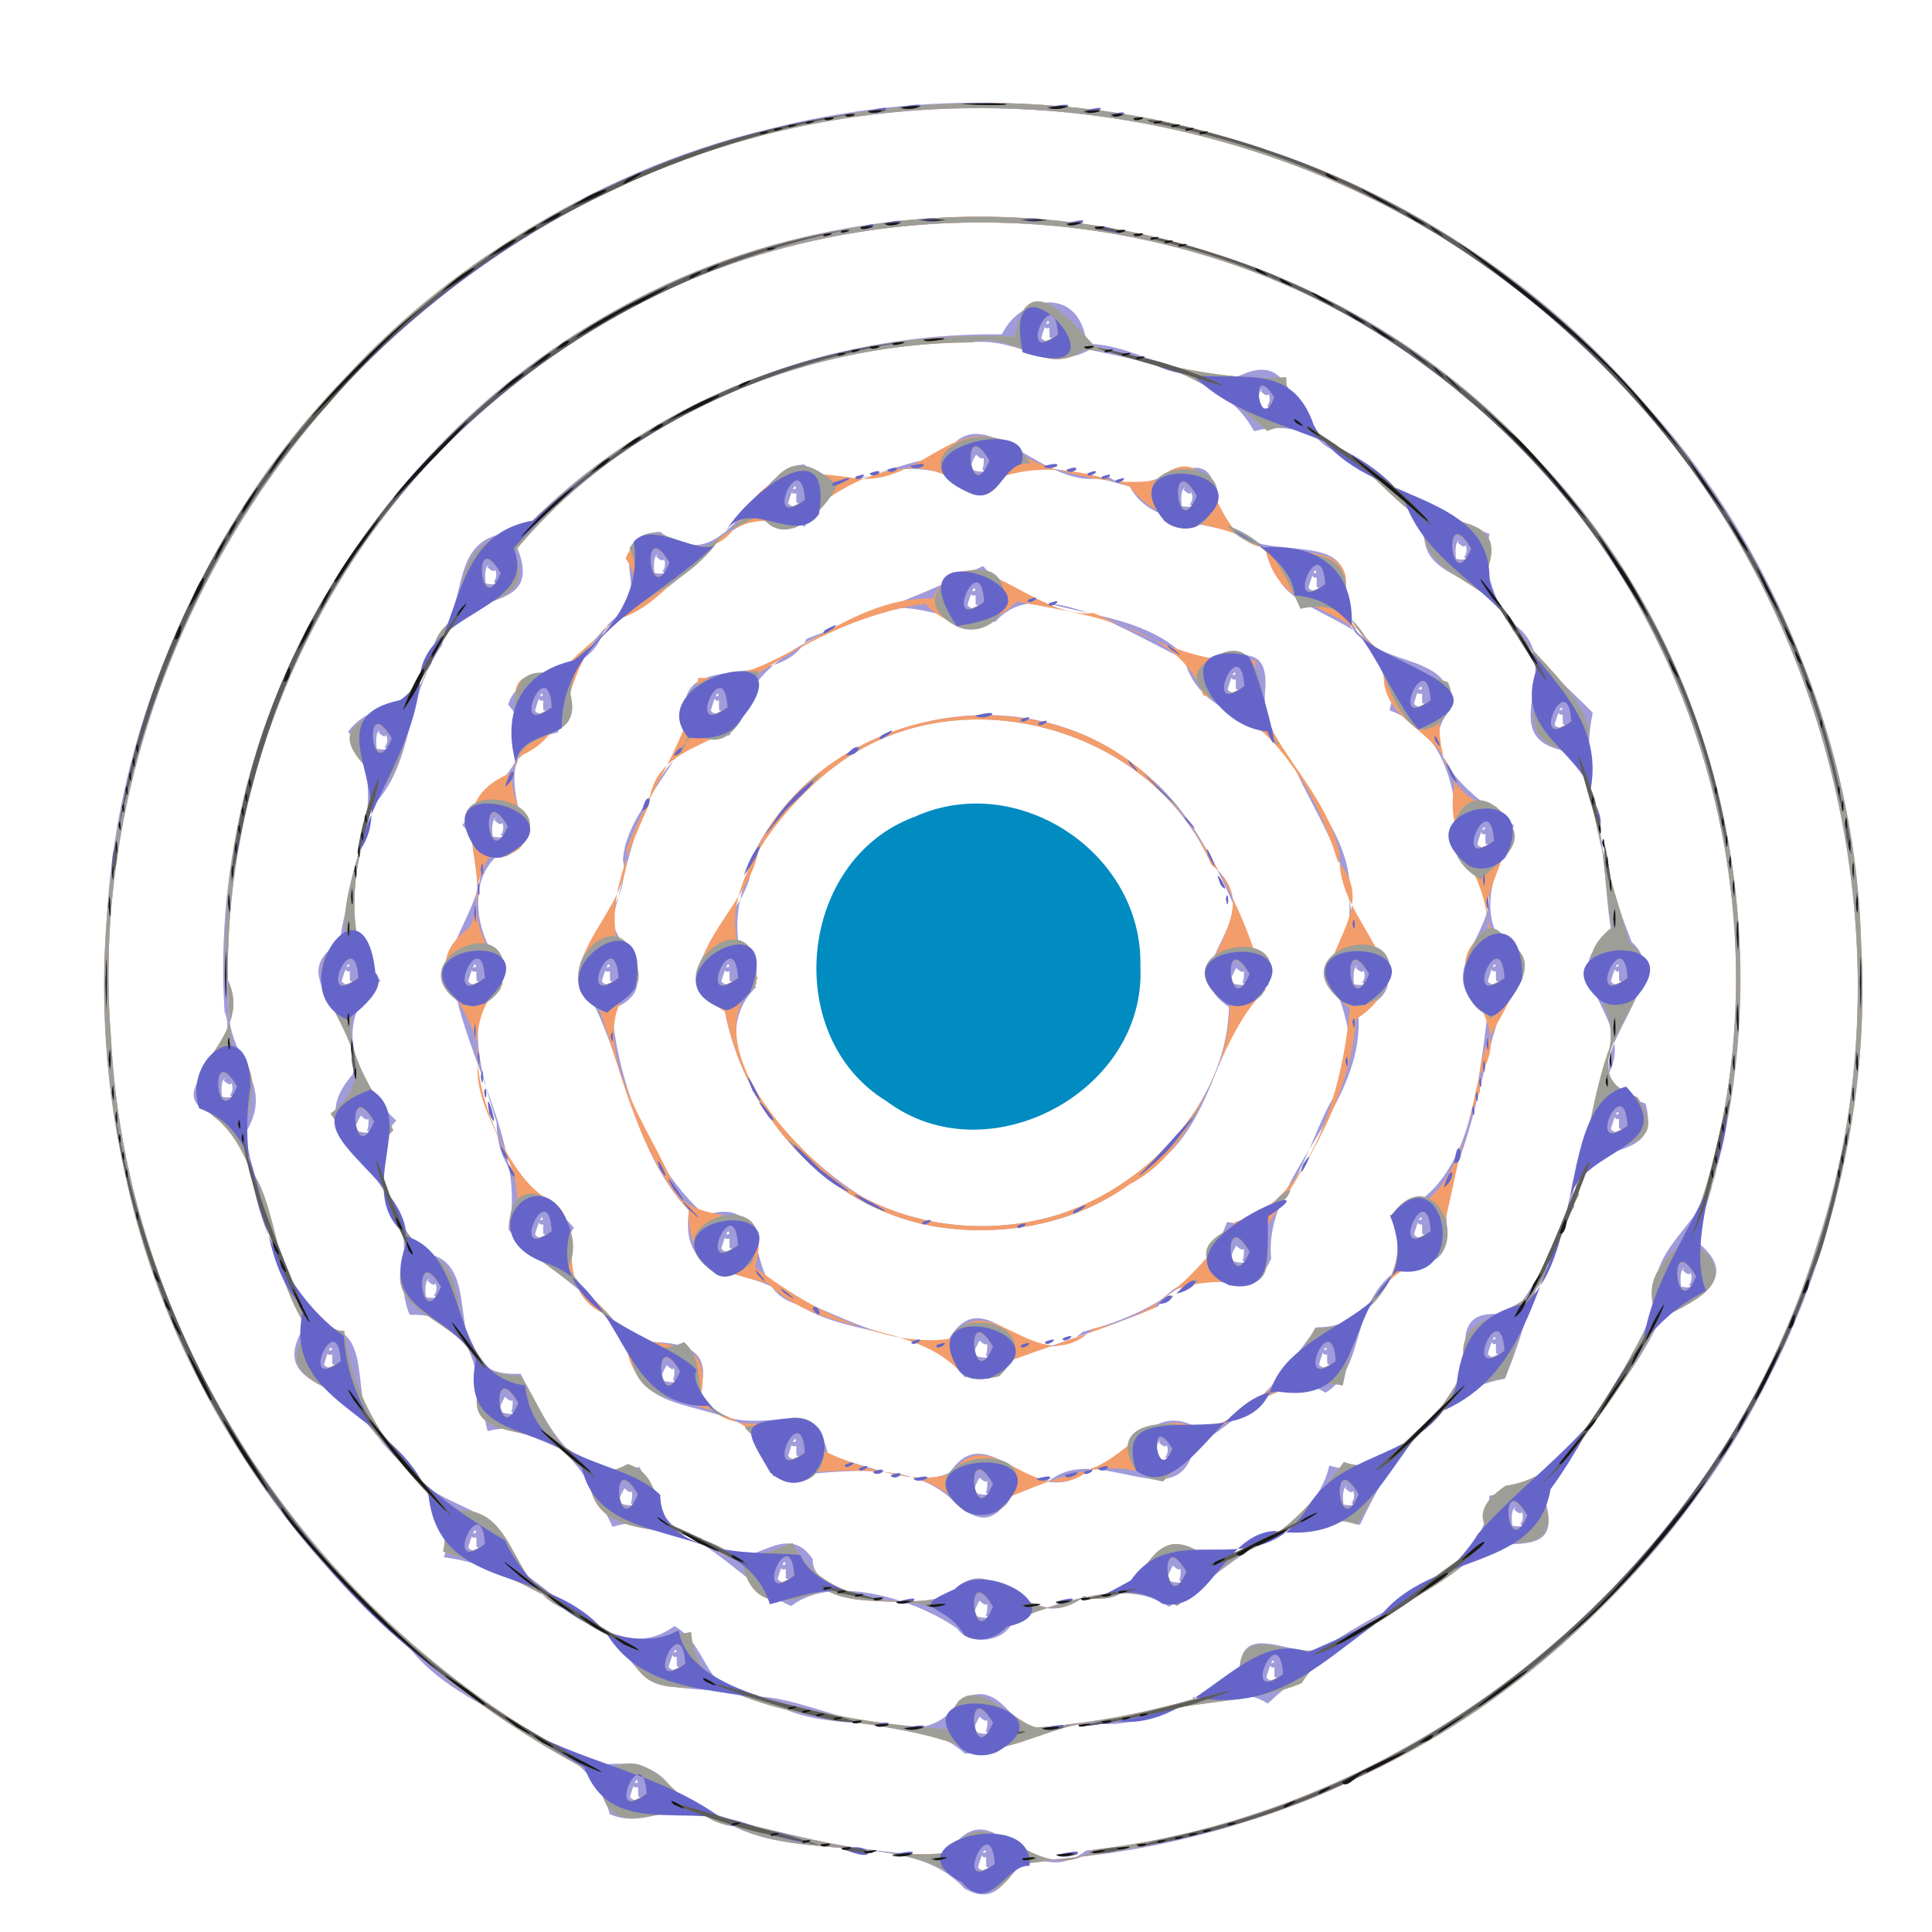
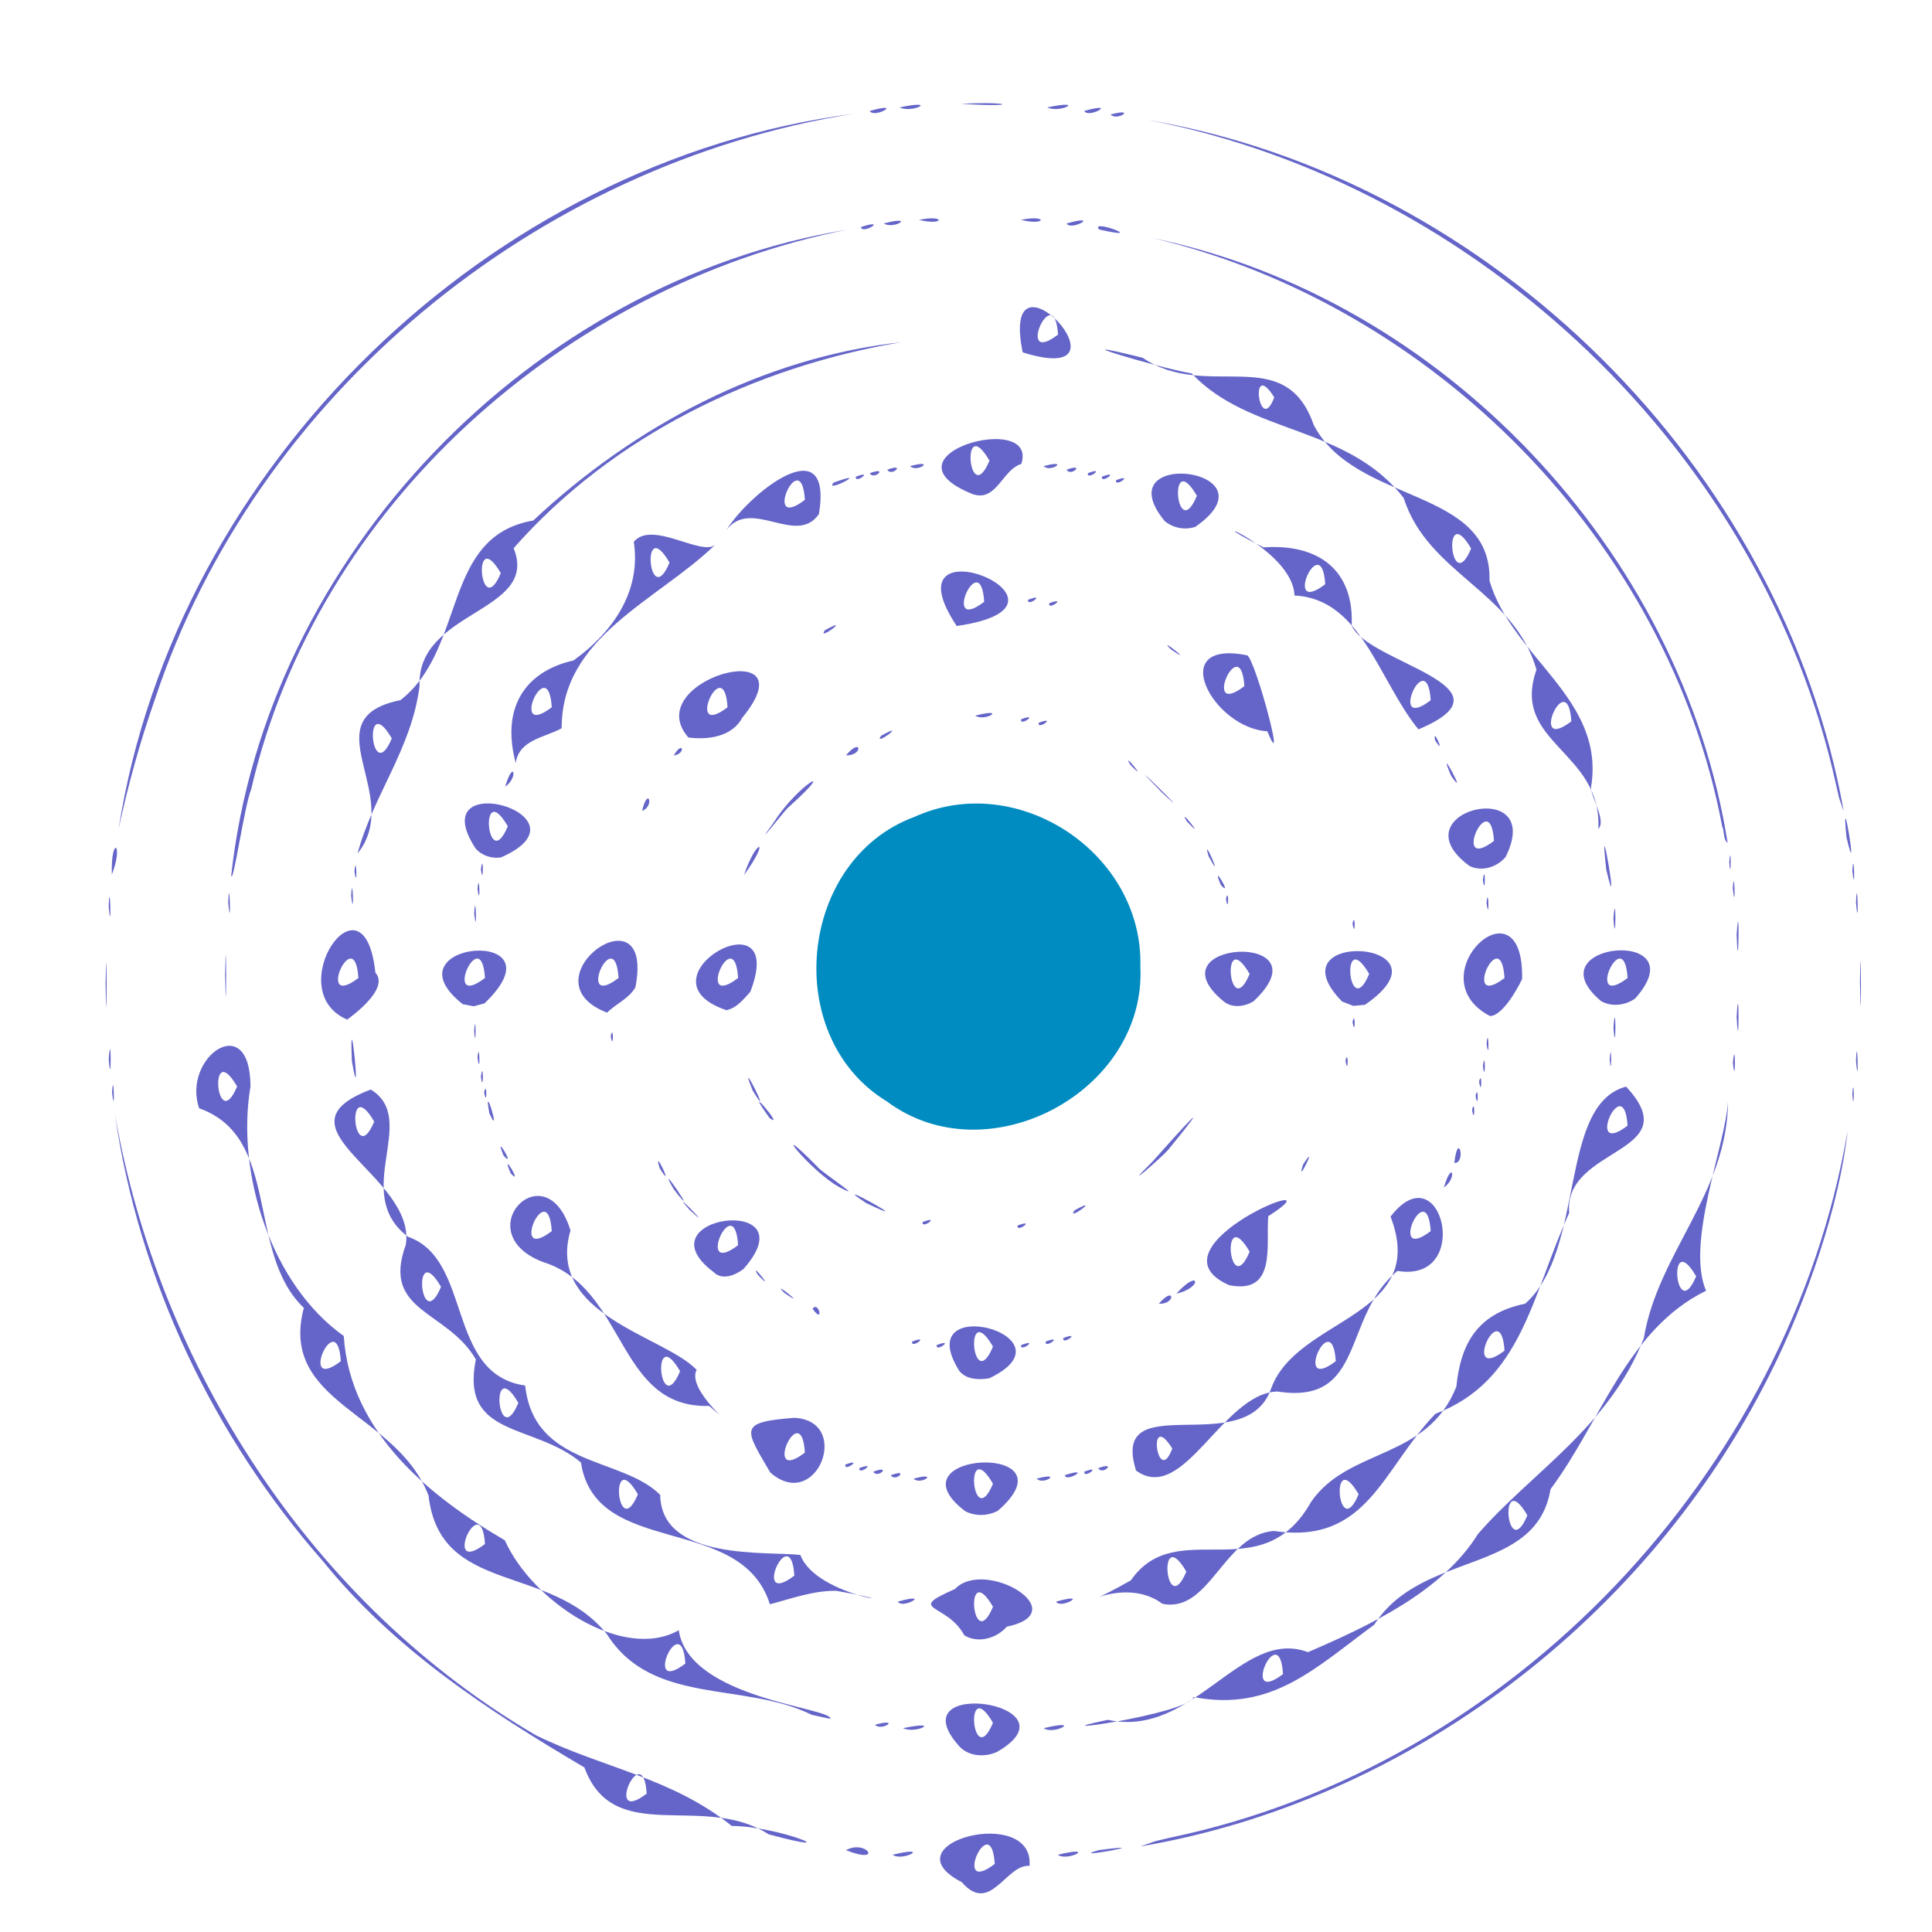
<svg xmlns="http://www.w3.org/2000/svg" xmlns:ns1="http://www.inkscape.org/namespaces/inkscape" xmlns:ns2="http://sodipodi.sourceforge.net/DTD/sodipodi-0.dtd" xmlns:xlink="http://www.w3.org/1999/xlink" width="60" height="60" id="svg2" version="1.1" ns1:version="0.48.5 r10040" ns2:docname="expt_phasing.svg">
  <defs id="defs4">
    <linearGradient id="linearGradient3871">
      <stop style="stop-color:#ff0000;stop-opacity:1;" offset="0" id="stop3873" />
      <stop id="stop3881" offset="0.5" style="stop-color:#ffffff;stop-opacity:1;" />
      <stop id="stop3879" offset="1" style="stop-color:#0000ff;stop-opacity:1;" />
    </linearGradient>
    <linearGradient ns1:collect="always" xlink:href="#linearGradient3871" id="linearGradient3877" x1="0.989" y1="12.679" x2="60.082" y2="12.679" gradientUnits="userSpaceOnUse" spreadMethod="pad" gradientTransform="translate(359.296,331.386)" />
    <linearGradient ns1:collect="always" xlink:href="#linearGradient3871" id="linearGradient3903" gradientUnits="userSpaceOnUse" spreadMethod="pad" x1="0.989" y1="12.679" x2="60.082" y2="12.679" gradientTransform="translate(359.296,345.886)" />
    <linearGradient ns1:collect="always" xlink:href="#linearGradient3871" id="linearGradient3907" gradientUnits="userSpaceOnUse" gradientTransform="translate(359.296,359.886)" spreadMethod="pad" x1="0.989" y1="12.679" x2="60.082" y2="12.679" />
  </defs>
  <ns2:namedview id="base" pagecolor="#ffffff" bordercolor="#666666" borderopacity="1.0" ns1:pageopacity="0.0" ns1:pageshadow="2" ns1:zoom="7.9195959" ns1:cx="28.561354" ns1:cy="31.095257" ns1:document-units="px" ns1:current-layer="layer1" showgrid="false" fit-margin-top="0" fit-margin-left="0" fit-margin-right="0" fit-margin-bottom="0" ns1:window-width="1366" ns1:window-height="719" ns1:window-x="0" ns1:window-y="0" ns1:window-maximized="1" />
  <g ns1:label="Layer 1" ns1:groupmode="layer" id="layer1" transform="translate(-361.796,-324.886)">
    <g id="g4157" transform="matrix(0.112,0,0,0.112,286.161,296.887)">
-       <path style="fill:#a09bda" d="m 942.699,773.622 c -14.841,-16.467 -44.884,-6.877 -64.833,-17.689 -12.77,-10.221 -22.14,2.117 -33.456,-2.897 -6.545,-23.202 -40.901,-26.58 -55.731,-46.368 -58.072,-49.076 -89.983,-126.292 -83.76,-202.048 5.563,-102.32 83.68,-194.902 183.185,-218.735 86.908,-22.612 184.856,7.409 243.223,75.946 65.586,72.121 78.627,184.796 34.108,271.001 -38.328,76.51 -119.059,129.176 -204.59,133.121 -6.431,2.209 -7.845,13.53 -18.145,7.67 z m 6.184,-5.951 c -0.448,-0.026 0.734,-10.387 -2.367,-0.017 0.277,1.74 7.544,1.427 2.367,0.017 z m -1.452,-3.684 c 4.216,-1.776 0.678,3.081 0,0 z m -7.963,-1.892 c 12.035,-15.895 20.065,13.762 37.022,1.03 92.655,-9.943 175.508,-78.65 202.546,-167.762 29.824,-89.839 -0.427,-195.146 -72.419,-256.334 -71.211,-63.022 -180.406,-77.363 -265.337,-34.412 -86.935,41.482 -143.012,138.351 -135.203,234.435 4.991,84.413 58.312,162.777 133.648,200.543 9.801,-1.268 19.616,-1.234 23.585,10.106 24.015,8.303 49.191,14.195 74.65,14.945 l 1.083,-0.792 0.424,-1.758 0,-3e-4 z m 3.39,-25.863 c -12.614,-11.77 -35.044,-5.198 -51.069,-12.829 -15.836,-9.774 -36.359,1.939 -44.047,-17.508 -16.493,-10.561 -31.863,-21.926 -49.345,-24.088 5.725,-16.498 -14.075,-24.119 -21.374,-37.964 -5.766,-11.001 -28.039,-9.03 -17.075,-26.499 -10.569,-16.558 -11.865,-44.09 -21.96,-57.087 -22.574,-6.422 5.191,-16.775 -0.409,-29.731 -5.322,-83.647 45.391,-166.55 121.576,-201.066 78.657,-37.526 179.827,-19.273 239.424,44.691 56.478,56.122 74.064,145.386 46.648,219.621 15.083,11.647 -2.126,17.164 -9.781,22.261 -7.858,17.97 -24.578,33.046 -31.798,49.493 6.264,20.617 -16.448,6.768 -23.007,17.984 -17.773,13.743 -39.25,25.076 -53.756,38.84 -13.81,-8.508 -29.862,6.359 -45.319,5.682 -14.713,-1.382 -26.283,8.424 -38.71,8.201 z m 5.782,-6.047 c 1.094,-2.147 0.174,-9.876 -3.255,-0.859 -0.528,1.643 6.274,1.776 3.255,0.859 z m -1.706,-4.202 c 2.243,-3.382 3.554,3.751 0,0 z m -5.789,-4.451 c 14.732,-8.202 13.845,15.039 29.854,6.679 16.392,-1.837 32.475,-5.792 48.075,-11.094 -1.917,-21.604 16.157,-4.923 24.515,-10.764 15.693,-11.805 43.914,-19.193 44.715,-41.616 24.736,-4.485 36.864,-33.225 46.824,-54.043 -4.823,-16.285 19.292,-23.624 16.291,-43.518 18.965,-79.059 -13.536,-167.032 -79.458,-214.654 -67.131,-51.165 -165.672,-54.541 -236.386,-8.571 -63.042,39.218 -101.422,113.901 -96.698,188.016 0.944,12.627 12.822,19.081 4.332,32.443 3.694,18.576 11.067,36.146 18.78,53.363 21.821,-0.953 5.211,26.55 23.975,35.041 8.301,18.085 30.483,12.051 31.72,31.611 13.945,8.221 29.083,27.94 44.642,16.424 10.387,6.038 7.52,20.146 24.54,19.653 16.47,1.128 44.288,18.518 54.279,1.029 l 0,0 z m -0.461,-19.996 c -10.609,-7.577 -33.988,-15.497 -45.98,-6.221 -14.775,-6.115 -28.432,-28.279 -49.535,-21.967 -6.295,-13.153 -15.922,-31.263 -34.639,-26.527 -3.216,-11.417 -1.62,-32.991 -21.607,-32.247 -4.978,-11.302 3.26,-22.759 -7.534,-34.841 -6.295,-12.394 -20.395,-17.824 -8.302,-31.838 4.681,-14.771 -20.377,-26.882 -3.621,-36.381 2.235,-18.383 15.049,-42.722 2.356,-58.63 7.429,-9.915 21.128,-5.158 23.361,-22.309 11.477,-12.936 2.72,-33.16 24.568,-32.992 34.451,-36.009 83.774,-55.505 133.396,-54.898 4.861,-10.422 21.513,-14.018 23.471,2.648 14.314,-0.143 30.112,12.964 42.633,8.741 18.451,-8.55 11.888,20.807 31.266,22.109 11.457,13.259 24.901,16.633 37.833,21.877 -4.968,20.26 16.735,37.523 28.613,49.539 -4.175,19.388 4.073,46.741 10.815,63.615 14.421,12.298 -23.696,36.748 3.807,44.737 5.508,19.9 -22.853,6.639 -19.726,28.621 -10.304,15.594 -13.197,34.043 -19.343,47.75 -20.259,3.304 -32.902,25.142 -40.096,40.48 -20.254,-7.041 -38.283,14.506 -53.001,22.701 -11.954,-8.354 -31.752,-0.736 -43.186,3.736 -1.894,6.142 -11.931,7.31 -15.546,2.297 z m 7.956,-3.522 c 1.094,-2.147 0.174,-9.876 -3.255,-0.859 -0.528,1.643 6.274,1.776 3.255,0.859 z m -1.706,-4.202 c 2.243,-3.382 3.554,3.751 0,0 z m -7.532,-2.386 c 12.487,-13.289 19.924,13.816 36.65,1.117 18.441,5.49 15.465,-21.803 31.473,-12.379 13.646,4.186 33.276,-9.332 36.383,-23.801 14.837,4.614 23.435,-9.128 33.883,-19.245 9.433,-6.883 -4.867,-25.682 16.325,-22.429 16.276,-18.169 18.695,-44.097 25.768,-64.612 12.341,-16.64 -16.493,-29.87 2.415,-40.993 -3.212,-15.464 -0.608,-43.122 -14.349,-51.18 -19.337,-4.668 4.22,-26.053 -15.04,-36.106 -5.339,-13.933 -25.721,-10.057 -22.327,-27.181 -14.251,-10.953 -28.597,-30.358 -47.518,-25.045 -8.581,-15.589 -28.194,-18.889 -45.605,-22.587 -10.431,5.79 -18.318,-1.893 -29.109,-2.19 -48.654,-0.613 -97.748,20.091 -129.666,56.938 8.274,20.372 -18.224,10.162 -20.782,27.103 -10.942,15.456 -7.002,31.801 -19.357,44.847 -4.883,17.378 -9.575,35.518 2.265,48.251 -14.334,11.157 -6.355,28.843 4.39,38.779 -10.124,10.389 -0.2,28.81 7.954,36.874 18.645,2.305 1.385,34.738 26.493,33.314 6.436,11.98 14.745,32.36 32.938,25.827 5.16,9.054 5.592,17.912 18.82,20.651 10.172,12.774 20.548,-7.76 29.258,4.896 -0.413,12.242 33.081,14.127 38.736,9.153 z m 1.608,-23.86 c -12.879,-14.629 -36.255,-8.474 -51.346,-8.208 -1.204,-26.061 -39.318,-11.492 -38.401,-34.786 -9.229,-15.431 -25.688,-22.874 -34.96,-33.586 4.707,-19.919 -9.434,-43.958 -14.075,-63.162 -11.809,-13.878 17.856,-32.219 1.309,-49.014 6.334,-9.693 24.673,-20.01 12.644,-33.464 4.32,-12.742 22.221,-5.091 26.981,-21.585 16.678,-5.32 -3.551,-25.113 15.186,-26.306 19.156,14.423 25.981,-18.156 39.998,-18.683 10.1,11.017 25.957,-2.41 38.478,-1.516 10.438,-20.173 27.858,10.655 45.677,4.761 12.007,9.297 30.237,-16.186 30.143,9.603 8.577,19.179 41.319,0.309 34.931,26.208 4.034,19.848 31.629,10.242 29.811,29.115 -10.907,12.227 8.957,25.875 17.724,31.909 -5.15,12.322 -12.96,27.991 2.799,38.273 -10.682,16.161 -11.081,38.881 -19.738,58.73 -6.03,9.132 5.941,25.623 -12.948,24.814 -16.313,8.54 -10.372,28.142 -22.346,35.507 -13.17,-8.344 -24.598,9.821 -36.316,14.375 -3.981,21.189 -26.506,-1.027 -40.271,10.02 -12.989,-3.664 -10.915,18.209 -25.281,6.995 z m 7.63,-3.672 c 1.094,-2.146 0.174,-9.876 -3.255,-0.859 -0.528,1.643 6.274,1.776 3.255,0.859 z m -1.706,-4.202 c 2.243,-3.382 3.554,3.751 0,0 z m -8.195,-1.478 c 11.057,-16.289 22.702,12.61 38.735,-0.856 13.088,-3.884 17.28,-19.989 31.347,-10.506 16.136,-5.081 23.661,-18.331 31.652,-28.832 15.283,0.355 27.66,-18.4 20.15,-31.061 22.145,-6.273 24.618,-35.447 27.267,-56.879 -21.57,-10.666 16.25,-29.808 -8.302,-42.081 0.268,-15.209 -1.932,-34.83 -18.973,-41.041 5.996,-22.957 -22.209,-24.214 -30.114,-35.292 -3.828,-22.332 -33.313,-10.327 -41.89,-26.734 -14.931,-4.016 -31.89,-10.133 -42.163,2.287 -12.465,-13.23 -39.636,-7.058 -47.994,8.822 -19.663,-10.136 -29.361,13.833 -42.569,19.532 -16.359,5.246 -22.854,24.125 -25.856,37.528 -19.315,4.01 -9.787,20.236 -9.321,30.629 -17.094,3.464 -15.301,25.317 -5.087,35.286 -12.269,10.6 -7.563,26.432 -2.602,42.279 0.119,17.416 13.858,19.719 21.424,29.152 -8.716,12.865 9.357,21.58 15.634,31.404 7.428,0.72 24.812,-1.808 19.07,14.582 9.884,16.742 32.35,-2.832 35.789,17.165 9.887,2.438 25.433,9.273 33.805,4.616 z m 4.116,-26.294 c -10.659,-15.639 -35.654,-9.917 -50.007,-23.087 -11.649,-8.216 -29.191,-3.095 -26.51,-23.185 -15.169,-15.968 -17.69,-40.237 -26.651,-57.707 -13.396,-12.22 11.702,-22.894 8.349,-39.603 1.11,-14.54 17.995,-26.459 17.475,-38.913 -3.554,-20.561 25.489,-6.549 33.474,-22.3 17.199,-6.563 34.643,-13.396 48.938,-20.168 13.13,15.565 39.337,9.526 55.177,24.2 7.318,6.478 25.123,-8.585 22.941,11.188 -0.824,16.69 23.525,33.46 23.576,54.372 -2.394,14.319 23.288,24.249 2.287,33.937 2.445,26.31 -26.505,45.661 -24.098,68.306 -6.493,15.054 -21.838,-2.148 -31.332,13.249 -18.691,7.885 -38.08,13.322 -53.62,19.711 l 0,0 z m 5.785,-6.045 c 1.094,-2.146 0.174,-9.876 -3.255,-0.859 -0.528,1.643 6.274,1.776 3.255,0.859 z m -1.706,-4.202 c 2.243,-3.382 3.554,3.751 0,0 z m -8.774,0.075 c 10.819,-18.746 21.712,12.142 37.366,-2.465 17.845,-4.499 34.342,-14.063 39.993,-30.443 17.653,3.399 22.053,-22 29.209,-33.987 9.222,-14.356 2.691,-25.677 -1.757,-37.766 15.584,-13.805 -0.576,-36.983 -7.841,-52.347 -6.731,-17.328 -27.193,-14.555 -31.432,-32.047 -14.289,-6.415 -40.237,-24.37 -52.332,-10.334 -13.48,1.614 -25.891,-10.169 -41.606,1.188 -16.429,5.167 -28.105,15.409 -32.084,30.349 -22.419,-0.771 -27.473,33.291 -32.518,50.878 0.624,7.679 15.319,19.125 -0.238,25.071 1.842,20.734 10.368,43.324 25.867,57.108 21.752,-6.876 7.233,25.19 30.152,25.134 11.36,4.973 24.905,11.23 37.222,9.662 z m -3.899,-31.706 c -29.652,-5.216 -52.408,-30.759 -57.992,-59.74 -21.391,-11.268 8.916,-25.389 7.481,-42.384 17.845,-38.762 72.398,-52.522 106.016,-25.804 20.889,14.594 27.942,42.071 37.355,60.861 -15.689,12.602 -13.886,40.159 -34.485,51.941 -15.683,14.027 -37.987,18.463 -58.375,15.126 z m 32.341,-2.602 c 25.638,-6.995 48.918,-31.331 49.486,-58.237 -17.162,-11.273 13.232,-24.28 -4.906,-39.532 -16.98,-38.875 -71.199,-53.026 -104.706,-26.889 -19.796,13.88 -35.182,41.331 -21.511,60.896 -18.234,17.981 13.122,48.482 30.108,58.551 15.701,8.107 34.519,9.881 51.529,5.212 z m -23.908,-36.069 c -28.503,-2.812 -37.008,-45.489 -11.768,-58.995 23.204,-16.007 57.772,10.463 47.181,37.015 -4.358,14.752 -20.286,24.517 -35.413,21.979 z m 16.361,-2.872 c 25.641,-8.79 25.61,-50.085 -1.009,-57.947 -22.323,-8.476 -47.343,14.113 -40.377,37.343 4.49,17.27 24.868,27.383 41.385,20.605 z m -21.713,-21.631 c -0.248,-11.63 6.664,8.507 6.324,-3.705 3.86,17.77 -6.57,-5.749 -6.122,6.889 l -0.202,-3.185 z m 12.098,2.997 c -2.432,-16.083 9.682,2.308 0,0 z m 3.344,-1.836 c -5.597,-4.741 -1.858,5.958 0,0 z m 0,-3.899 c -5.597,-4.741 -1.858,5.958 0,0 z m 5.045,3.713 c -3.297,-14.261 3.032,8.264 0,0 z m -20.51,-16.637 c 7.252,-17.195 3.666,11.145 0,0 z m 4.212,-1.574 c -0.849,-5.252 -5.199,2.954 0,0 z m 5.403,4.983 c 3.957,-4.615 2.344,-13.055 3.841,-0.237 -0.885,0.804 -2.995,1.574 -3.841,0.237 z m 7.515,0.19 c -3.964,-19.177 11.543,0.738 0,0 z m 3.549,-1.797 c -0.698,-6.884 -5.295,4.751 0,0 z m -80.279,8.999 c -0.449,-0.026 0.734,-10.387 -2.367,-0.017 0.277,1.74 7.544,1.427 2.367,0.017 z m -1.452,-3.684 c 7.117,-1.611 -0.746,3.159 0,0 z m 143.538,4.218 c 1.094,-2.146 0.174,-9.876 -3.255,-0.859 -0.528,1.643 6.274,1.776 3.255,0.859 z m -1.706,-4.202 c 2.243,-3.382 3.554,3.751 0,0 z m 1.706,81.216 c 1.094,-2.146 0.174,-9.876 -3.255,-0.859 -0.528,1.643 6.274,1.776 3.255,0.859 z m -1.706,-4.202 c 2.243,-3.382 3.554,3.751 0,0 z m -140.38,0.744 c -0.449,-0.026 0.734,-10.387 -2.367,-0.017 0.277,1.74 7.544,1.427 2.367,0.017 z m -1.452,-3.684 c 7.117,-1.611 -0.746,3.159 0,0 z m -31.693,-70.405 c -0.449,-0.026 0.734,-10.387 -2.367,-0.017 0.277,1.74 7.544,1.427 2.367,0.017 z m -1.452,-3.684 c 7.117,-1.611 -0.746,3.159 0,0 z m 209.828,4.218 c 2.798,-3.454 -3.218,-8.938 -2.194,0.209 -0.179,0.51 5.008,0.482 2.194,-0.209 z m -1.706,-4.202 c 2.243,-3.382 3.554,3.751 0,0 z M 874.794,446.943 c -0.449,-0.026 0.734,-10.387 -2.367,-0.017 0.277,1.74 7.544,1.427 2.367,0.017 z m -1.452,-3.684 c 4.216,-1.776 0.678,3.081 0,0 z M 1018.098,441.094 c -0.448,-0.026 0.734,-10.387 -2.367,-0.017 0.277,1.74 7.544,1.427 2.367,0.017 z m -1.452,-3.684 c 4.216,-1.776 0.678,3.081 0,0 z m -70.687,-19.712 c -0.449,-0.026 0.734,-10.387 -2.367,-0.017 0.277,1.74 7.544,1.427 2.367,0.017 z m -1.452,-3.684 c 7.117,-1.611 -0.746,3.159 0,0 z m -48.265,239.6 c -0.449,-0.026 0.734,-10.387 -2.367,-0.017 0.277,1.74 7.544,1.427 2.367,0.017 z m -1.452,-3.684 c 7.117,-1.611 -0.746,3.159 0,0 z m 103.569,4.218 c 2.798,-3.454 -3.218,-8.938 -2.194,0.21 -0.179,0.51 5.008,0.482 2.194,-0.21 z m -1.706,-4.202 c 2.243,-3.382 3.554,3.751 0,0 z M 861.877,632.7 c 1.094,-2.147 0.174,-9.876 -3.255,-0.859 -0.528,1.643 6.274,1.776 3.255,0.859 z m -1.706,-4.202 c 2.243,-3.382 3.554,3.751 0,0 z m 183.273,-0.231 c -0.448,-0.026 0.734,-10.387 -2.367,-0.017 0.277,1.74 7.544,1.427 2.367,0.017 z m -1.452,-3.684 c 4.216,-1.776 0.678,3.081 0,0 z M 826.051,592.197 c -0.448,-0.026 0.734,-10.387 -2.367,-0.017 0.277,1.74 7.544,1.427 2.367,0.017 z m -1.452,-3.684 c 4.216,-1.776 0.678,3.081 0,0 z m 245.167,3.684 c -0.449,-0.026 0.734,-10.387 -2.367,-0.017 0.277,1.74 7.544,1.427 2.367,0.017 z m -1.452,-3.684 c 4.216,-1.776 0.678,3.081 0,0 z M 807.529,522.007 c -0.449,-0.026 0.734,-10.387 -2.367,-0.017 0.277,1.74 7.544,1.427 2.367,0.017 z m -1.452,-3.684 c 7.117,-1.611 -0.746,3.159 0,0 z m 284.161,3.684 c -0.449,-0.026 0.734,-10.387 -2.367,-0.017 0.277,1.74 7.544,1.427 2.367,0.017 z m -1.452,-3.684 c 4.216,-1.776 0.678,3.081 0,0 z m -1.472,-34.335 c -0.449,-0.026 0.734,-10.387 -2.367,-0.017 0.277,1.74 7.544,1.427 2.367,0.017 z m -1.452,-3.684 c 4.216,-1.776 0.678,3.081 0,0 z m -271.751,1.294 c 2.798,-3.454 -3.218,-8.938 -2.194,0.209 -0.179,0.51 5.008,0.482 2.194,-0.209 z m -1.706,-4.202 c 2.243,-3.382 3.554,3.751 0,0 z m 13.648,-30.451 c -0.448,-0.026 0.734,-10.387 -2.367,-0.017 0.277,1.74 7.544,1.427 2.367,0.017 z m -1.452,-3.684 c 4.216,-1.776 0.678,3.081 0,0 z m 245.167,1.735 c -0.449,-0.026 0.734,-10.387 -2.367,-0.017 0.277,1.74 7.544,1.427 2.367,0.017 z m -1.452,-3.684 c 7.117,-1.611 -0.746,3.159 0,0 z M 1040.52,412.823 c -0.448,-0.026 0.734,-10.387 -2.367,-0.017 0.277,1.74 7.544,1.427 2.367,0.017 z m -1.452,-3.684 c 4.216,-1.776 0.678,3.081 0,0 z m -180.115,-0.656 c 2.798,-3.454 -3.218,-8.938 -2.194,0.209 -0.179,0.51 5.008,0.482 2.194,-0.209 z m -1.706,-4.202 c 2.243,-3.382 3.554,3.751 0,0 z m 38.994,-14.854 c -0.449,-0.026 0.734,-10.387 -2.367,-0.017 0.277,1.741 7.544,1.427 2.367,0.017 z m -1.452,-3.684 c 7.117,-1.611 -0.746,3.159 0,0 z m 110.393,4.218 c 2.799,-3.454 -3.218,-8.938 -2.194,0.21 -0.179,0.51 5.008,0.482 2.194,-0.21 z m -1.706,-4.202 c 2.244,-3.382 3.554,3.751 0,0 z m -55.811,-5.546 c 1.094,-2.146 0.174,-9.876 -3.255,-0.859 -0.528,1.643 6.274,1.776 3.255,0.859 z m -1.706,-4.202 c 2.243,-3.382 3.554,3.751 0,0 z M 893.317,687.733 c -0.449,-0.026 0.734,-10.387 -2.367,-0.017 0.277,1.74 7.544,1.427 2.367,0.017 z m -1.452,-3.684 c 7.117,-1.611 -0.746,3.159 0,0 z m 110.393,4.218 c 1.094,-2.146 0.174,-9.876 -3.255,-0.859 -0.528,1.643 6.274,1.776 3.255,0.859 z m -1.706,-4.202 c 2.243,-3.382 3.554,3.751 0,0 z M 850.179,666.82 c 1.094,-2.146 0.174,-9.876 -3.255,-0.859 -0.528,1.643 6.274,1.776 3.255,0.859 z m -1.706,-4.202 c 2.243,-3.382 3.554,3.751 0,0 z m 201.552,4.202 c 2.798,-3.454 -3.218,-8.938 -2.194,0.21 -0.179,0.51 5.008,0.482 2.194,-0.21 z m -1.706,-4.202 c 2.243,-3.382 3.554,3.751 0,0 z m -231.285,-21.144 c 1.094,-2.147 0.174,-9.876 -3.255,-0.859 -0.528,1.643 6.274,1.776 3.255,0.859 z m -1.706,-4.202 c 2.243,-3.382 3.554,3.751 0,0 z m 274.91,-11.929 c -0.449,-0.026 0.734,-10.387 -2.367,-0.017 0.277,1.74 7.544,1.427 2.367,0.017 z m -1.452,-3.684 c 4.216,-1.776 0.678,3.081 0,0 z M 795.587,609.303 c 2.798,-3.454 -3.218,-8.938 -2.194,0.21 -0.179,0.51 5.008,0.482 2.194,-0.21 z m -1.706,-4.202 c 2.243,-3.382 3.554,3.751 0,0 z m -16.816,-41.616 c 1.094,-2.147 0.174,-9.876 -3.255,-0.859 -0.528,1.643 6.274,1.776 3.255,0.859 z m -1.706,-4.202 c 2.243,-3.382 3.554,3.751 0,0 z m 348.999,3.669 c -0.449,-0.026 0.734,-10.387 -2.367,-0.017 0.277,1.74 7.544,1.427 2.367,0.017 z m -1.452,-3.684 c 4.216,-1.776 0.678,3.081 0,0 z M 772.434,522.007 c -0.449,-0.026 0.734,-10.387 -2.367,-0.017 0.277,1.74 7.544,1.427 2.367,0.017 z m -1.452,-3.684 c 4.216,-1.776 0.679,3.081 0,0 z m 353.376,3.684 c -0.449,-0.026 0.734,-10.387 -2.367,-0.017 0.277,1.74 7.544,1.427 2.367,0.017 z m -1.452,-3.684 c 4.216,-1.776 0.678,3.081 0,0 z M 781.939,457.225 c 2.798,-3.454 -3.218,-8.938 -2.194,0.209 -0.179,0.51 5.008,0.482 2.194,-0.209 z m -1.706,-4.202 c 2.243,-3.382 3.554,3.751 0,0 z m 328.527,-2.181 c -0.449,-0.026 0.734,-10.387 -2.367,-0.017 0.277,1.74 7.544,1.427 2.367,0.017 z m -1.452,-3.684 c 4.216,-1.776 0.678,3.081 0,0 z m -295.148,-35.751 c 2.798,-3.454 -3.218,-8.938 -2.194,0.209 -0.179,0.51 5.008,0.482 2.194,-0.209 z m -1.706,-4.202 c 2.243,-3.382 3.554,3.751 0,0 z m 270.767,-2.622 c 2.799,-3.454 -3.218,-8.938 -2.194,0.21 -0.179,0.51 5.008,0.482 2.194,-0.21 z m -1.706,-4.202 c 2.244,-3.382 3.554,3.751 0,0 z m -52.886,-37.717 c 2.798,-3.454 -3.218,-8.938 -2.194,0.209 -0.179,0.51 5.008,0.482 2.194,-0.209 z m -1.706,-4.202 c 2.243,-3.382 3.554,3.751 0,0 z m -58.491,-14.854 c -0.449,-0.026 0.734,-10.387 -2.367,-0.017 0.277,1.741 7.544,1.427 2.367,0.017 z m -1.452,-3.684 c 7.117,-1.611 -0.746,3.159 0,0 z m 63.843,375.105 c -0.449,-0.026 0.734,-10.387 -2.367,-0.017 0.277,1.74 7.544,1.427 2.367,0.017 z m -1.452,-3.684 c 4.216,-1.776 0.678,3.081 0,0 z m -164.273,0.76 c -0.448,-0.026 0.734,-10.387 -2.367,-0.017 0.277,1.74 7.544,1.427 2.367,0.017 z m -1.452,-3.684 c 4.216,-1.776 0.678,3.081 0,0 z m -54.114,-29.461 c -0.449,-0.026 0.734,-10.387 -2.367,-0.017 0.277,1.74 7.544,1.427 2.367,0.017 z m -1.452,-3.684 c 7.117,-1.611 -0.746,3.159 0,0 z m 290.742,-2.606 c 2.798,-3.454 -3.218,-8.938 -2.194,0.209 -0.179,0.51 5.008,0.482 2.194,-0.209 z m -1.706,-4.202 c 2.243,-3.382 3.554,3.751 0,0 z M 767.56,628.267 c -0.449,-0.026 0.734,-10.387 -2.367,-0.017 0.277,1.74 7.544,1.427 2.367,0.017 z m -1.452,-3.684 c 7.117,-1.611 -0.746,3.159 0,0 z m 377.504,-18.204 c 2.799,-3.454 -3.218,-8.938 -2.194,0.21 -0.179,0.51 5.008,0.482 2.194,-0.21 z m -1.706,-4.202 c 2.244,-3.382 3.554,3.751 0,0 z M 739.045,553.736 c 2.798,-3.454 -3.218,-8.938 -2.194,0.21 -0.179,0.51 5.008,0.482 2.194,-0.21 z m -1.706,-4.202 c 2.243,-3.382 3.554,3.751 0,0 z m 115.033,198.64 c -0.449,-0.026 0.734,-10.387 -2.367,-0.017 0.277,1.74 7.544,1.427 2.367,0.017 z m -1.452,-3.684 c 7.117,-1.611 -0.746,3.159 0,0 z" id="path4171" ns1:connector-curvature="0" />
-       <path style="fill:#f39d6b" d="m 941.984,771.877 c -15.814,-13.556 -44.282,-5.754 -63.895,-15.949 -13.173,-12.489 -34.757,10.77 -36.653,-13.408 -65.068,-33.346 -116.294,-94.724 -131.392,-166.941 -17.591,-77.785 5.342,-163.633 61.121,-221.03 62.531,-67.84 165.292,-93.278 252.502,-63.926 94.399,29.58 164.997,121.601 167.699,220.704 5.752,96.707 -52.878,192.899 -141.297,232.376 -29.074,14.171 -61.342,19.857 -93.068,23.313 -1.308,6.221 -10.402,10.764 -15.017,4.86 z m 9.156,-5.043 c -0.562,-15.796 -13.441,8.997 0,0 z m -12.005,-3.264 c 10.431,-17.238 22.96,11.156 39.482,-0.666 90.57,-10.519 171.311,-77.273 199.384,-163.89 30.928,-89.101 2.961,-194.412 -67.731,-256.767 -70.091,-64.487 -179.335,-81.155 -265.159,-39.483 -88.419,40.442 -146.96,137.752 -139.01,235.028 4.193,86.252 59.751,166.116 137.011,203.542 16.038,-10.663 21.206,18.363 40.263,14.768 17.764,4.023 38.461,9.952 55.76,7.469 z m 1.857,-29.73 c -19.317,-7.061 -41.956,-5.841 -61.543,-14.308 -11.846,-4.316 -25.43,3.669 -29.781,-12.348 -16.706,-12.039 -35.204,-21.906 -51.49,-26.99 4.054,-17.524 -17.626,-26.511 -24.547,-41.122 -6.737,-4.908 -22.993,-7.374 -12.752,-20.233 -12.322,-17.634 -11.23,-47.717 -26.197,-59.182 -15.041,-11.886 13.13,-21.842 3.157,-39.126 -3.254,-97.87 73.582,-189.815 169.627,-206.612 72.257,-14.317 151.068,11.95 198.733,68.544 50.977,56.476 64.911,141.221 38.662,212.066 15.635,11.071 -2.566,17.402 -9.504,21.299 -8.528,17.732 -21.69,33.101 -32.626,48.807 11.096,22.738 -31.927,12.003 -9.913,-2.662 21.597,-2.985 30.428,-30.855 41.532,-47.729 -5.339,-15.383 11.375,-17.069 12.753,-31.314 25.469,-78.42 -1.045,-170.411 -65.194,-222.542 -70.001,-60.926 -181.482,-65.291 -255.945,-9.859 -59.773,42.093 -94.683,117.391 -86.253,190.219 13.313,9.731 -2.974,22.566 6.463,35.63 7.684,13.027 6.158,42.399 24.571,42.632 2.013,18.34 13.867,38.477 32.007,49.84 17.11,-0.712 13.746,25.212 33.116,28.334 11.175,11.808 19.105,7.393 31.058,5.362 1.062,12.647 8.548,15.829 20.947,18.284 16.291,4.874 33.145,7.642 50.109,8.611 4.043,-20.166 17.499,-1.809 24.733,-0.461 19.229,-1.324 38.131,-5.7 56.357,-11.865 -1.653,-20.838 15.927,-4.814 24.13,-10.596 15.162,-6.211 34.036,-23.853 44.02,-28.536 -13.938,16.362 -40.242,21.706 -51.018,38.729 -14.146,5.99 -34.242,4.688 -52.064,10.865 -15.846,-1.854 -30.247,11.62 -43.148,6.259 z m 9.659,-6.15 c -8.465,-13.186 -5.395,13.332 0,0 z m 80.427,-13.498 c -0.562,-15.796 -13.442,8.997 0,0 z m -165.726,-2.925 c -0.562,-15.796 -13.441,8.996 0,0 z m -55.567,-33.145 c -0.562,-15.796 -13.441,8.997 0,0 z m 289.044,-7.949 c -8.465,-13.186 -5.395,13.332 0,0 z M 769.817,627.429 c -0.562,-15.796 -13.441,8.997 0,0 z m 375.806,-23.546 c -8.465,-13.186 -5.395,13.332 0,0 z M 741.057,551.24 c -8.465,-13.186 -5.395,13.332 0,0 z m 201.642,152.192 c -6.006,-14.454 -26.219,-5.802 -38.219,-12.44 -8.683,2.39 -19.891,7.29 -23.247,-7.116 -13.425,-15.509 -41.948,-2.356 -42.732,-25.405 -7.225,-17.54 -39.566,-4.161 -28.869,-27.752 -5.929,-16.7 -31.056,-15.581 -21.035,-34.204 -3.895,-15.899 -14.243,-26.644 -21.61,-37.726 21.818,-16.59 -17.01,-36.428 4.018,-48.942 -1.742,-14.81 10.756,-35.932 6.099,-46.855 -17.269,-17.835 17.437,-12.335 16.902,-30.229 13.264,-13.385 3.64,-33.728 26.081,-35.356 35.059,-36.729 85.975,-56.513 136.579,-54.056 3.405,-20.683 16.614,-2.991 22.141,2.57 18.826,5.598 36.874,9.719 53.137,8.688 -0.217,16.356 20.312,19.491 30.328,30.789 7.633,13.402 34.099,3.307 24.508,24.968 6.591,17.389 24.934,27.178 29.133,41.672 -2.442,17.982 6.398,42.147 11.227,59.417 15.279,10.856 -21.337,34.708 2.175,42.742 12.748,18.92 -19.356,9.075 -16.236,27.192 -9.418,17.073 -15.437,35.403 -20.336,50.624 -20.389,3.07 -33.439,26.023 -41.074,40.731 -18.674,-6.211 -37.047,11.788 -49.939,22.516 -19.479,-10.169 -42.343,4.628 -59.03,8.172 l -2.9e-4,0 z m 7.952,-7.913 c -8.465,-13.186 -5.395,13.332 0,0 z m -11.516,-2.61 c 10.797,-16.015 21.348,12.145 36.834,-0.314 18.051,5.156 15.277,-21.641 31.482,-12.518 14.788,7.517 33.114,-14.496 40.528,-24.695 14.677,5.756 28.251,-16.379 33.894,-26.317 -6.01,-17.995 22.781,-11.425 22.666,-31.213 10.937,-18.564 10.179,-38.41 17.092,-57.308 2.873,-14.031 -13.534,-22.251 0.73,-33.455 -3.144,-14.753 -1.828,-42.219 -14.043,-49.382 -17.345,-5.025 2.427,-22.642 -13.413,-32.885 -6.112,-15.397 -25.683,-13.472 -25.296,-30.902 -12.827,-7.732 -26.651,-31.206 -42.879,-24.446 -12.511,-11.557 -30.258,-21.485 -50.755,-22.532 -11.331,8.158 -18.882,-5.5 -31.289,-2.02 -47.75,0.181 -96.41,21.305 -126.783,58.114 8.306,18.883 -23.151,10.005 -22.835,30.611 -8.249,13.342 -4.739,26.491 -15.84,37.188 -6.073,18.809 -9.027,37.801 0.448,52.608 -16.509,10.227 0.172,29.233 4.683,39.973 -9.866,9.021 2.087,29.606 10.358,34.861 13.751,4.691 1.333,33.458 24.92,33.148 6.317,9.208 14.01,33.54 29.717,24.529 11.943,3.6 4.618,19.487 20.211,20.508 9.522,7.634 16.122,5.166 25.494,1.381 7.725,15.61 28.107,18.117 44.075,15.066 z m 3.759,-23.923 c -12.575,-16.275 -38.364,-9.724 -54.057,-10.633 -2.698,-25.462 -38.999,-12.118 -39.804,-36.475 -7.566,-15.794 -25.743,-19.878 -32.647,-31.574 8.815,-14.165 -10.106,-29.439 -8.573,-45.487 1.755,-15.472 -19.245,-25.105 -2.21,-37.712 7.61,-16.743 -9.942,-33.522 11.102,-42.708 9.789,-9.448 -9.757,-31.05 13.302,-26.651 6.811,-10.765 28.288,-19.081 18.745,-32.929 7.352,-16.425 21.19,6.925 31.161,-9.879 8.369,-15.024 16.13,-14.526 31.199,-12.552 17.519,3.519 28.251,-16.971 42.128,-10.005 8.887,8.634 32.681,12.895 42.828,10.639 17.713,-14.462 13.371,17.93 31.143,19.04 8.91,1.846 26.262,-1.403 20.002,15.584 7.11,14.073 18.342,17.769 29.783,22.114 -5.603,10.657 -2.159,32.565 13.027,33.778 12.368,10.969 -15.042,29.458 5.509,40.2 4.482,13.401 -12.149,22.471 -9.814,38.865 -6.849,15.561 -7.536,32.943 -13.006,46.366 -16.784,2.938 -23.241,22.066 -25.081,35.187 -20.154,-4.288 -37.507,14.369 -49.824,26.615 -19.177,-10.766 -39.275,5.411 -54.912,8.217 z m 7.757,-7.587 c -8.465,-13.186 -5.395,13.332 0,0 z m -11.604,-2.925 c 11.484,-15.657 22.777,11.841 38.916,-1.214 11.906,-4.777 17.359,-18.073 30.881,-10.42 14.709,-5.688 24.877,-16.574 31.198,-28.635 15.261,0.823 27.945,-18.187 20.844,-30.873 17.307,-2.86 20.858,-22.046 24.62,-39.112 12.088,-16.722 -15.573,-28.191 2.398,-40.227 -0.095,-16.515 -12.52,-24.568 -9.261,-40.195 -2.607,-16.92 -22.335,-16.439 -19.391,-34.045 -9.106,-17.633 -28.416,-11.909 -32.905,-30.809 -13.113,-10.819 -27.665,-4.578 -37.74,-18.012 -16.354,-6.192 -31.741,-6.911 -44.636,1.776 -13.395,-15.106 -37.917,-2.423 -48.337,9.773 -21.636,-10.12 -31.012,20.681 -49.392,25.27 -15.691,11.247 -9.819,30.153 -26.032,37.567 -10.578,9.912 12.938,27.028 -9.394,28.514 -8.329,15.049 -0.013,23.367 3.932,35.154 -16.332,12.317 -1.649,50.3 11.219,58.747 14.584,5.977 0.348,25.332 17.523,32.879 6.918,13.719 30.53,0.707 26.136,22.374 9.951,16.47 29.772,-1.237 34.564,15.547 8.877,4.215 26.059,9.633 34.856,5.94 z m 2.319,-28.271 c -12.666,-13.868 -38.609,-9.635 -53.124,-24.362 -11.951,-3.302 -22.551,-4.398 -21.956,-20.242 -14.237,-16.04 -18.696,-38.505 -25.254,-57.144 -15.017,-11.891 10.134,-26.256 8.027,-43.131 6.647,-16.765 17.712,-31.343 19.872,-47.407 22.142,1.977 40.041,-22.695 64.966,-21.939 10.119,-20.315 27.178,6.016 44.657,3.991 16.545,7.232 29.164,14.647 44.949,13.024 -2.534,20.103 18.883,33.108 23.345,53.834 -1.748,18.748 25.296,32.421 4.481,45.761 -1.667,21.952 -14.205,41.203 -25.657,58.817 7.399,23.078 -21.086,6.539 -30.329,21.329 -17.848,7.509 -36.328,12.545 -51.485,19.176 l -2.498,-1.707 0.005,0 z m 9.285,-6.824 c -8.465,-13.186 -5.395,13.332 0,0 z m -11.516,-2.238 c 10.416,-15.766 23.876,12.587 39.295,-2.752 19.086,-3.329 30.352,-17.66 39.409,-29.568 21.628,-5.486 30.144,-39.072 31.761,-59.384 -16.917,-10.957 10.684,-25.151 -3.385,-40.714 -6.149,-20.058 -18.493,-39.685 -37.281,-45.972 -6.353,-19.151 -33.59,-22.542 -51.657,-25.953 -7.844,7.643 -17.241,9.135 -25.454,0.601 -18.327,2.662 -35.049,11.31 -49.969,21.943 4.052,19.891 -25.084,12.774 -26.621,33.926 -7.118,15.724 -15.596,34.966 -3.056,48.457 -16.431,14.142 1.709,38.84 9.046,54.849 3.634,16.671 29.979,3.516 23.393,24.754 14.595,11.37 36.393,22.743 54.517,19.814 z m -4.874,-31.099 c -29.559,-5.214 -52.346,-30.623 -57.923,-59.551 -19.808,-12.038 8.407,-29.312 9.449,-46.267 20.143,-38.158 76.436,-48.226 108.198,-18.732 16.262,16.109 28.061,40.371 32.187,59.064 -14.956,14.431 -15.742,42.332 -37.615,53.806 -15.638,11.222 -35.488,14.769 -54.296,11.68 z m 32.341,-2.602 c 25.767,-7.339 49.442,-31.629 49.739,-58.977 -16.824,-9.709 12.72,-24.25 -5.162,-38.801 -17.28,-39.671 -73.276,-53.391 -106.521,-25.463 -15.58,12.902 -36.08,39.433 -19.144,56.974 -17.826,17.817 7.961,45.268 23.415,57.33 16.601,11.333 38.414,14.187 57.672,8.937 z m -31.13,-38.029 c -14.914,-0.94 -22.606,-33.724 -19.322,-33.667 -3.192,18.152 19.198,35.695 27.86,35.574 l -3.916,-0.534 -4.623,-1.373 0,0 z m 16.337,1.179 c 14.028,2.583 29.657,-26.829 26.885,-24.189 6.551,15.062 -38.551,29.746 -26.885,24.189 z M 937.341,526.869 c -0.554,-12.029 6.534,8.457 6.321,-3.673 3.855,17.725 -6.577,-5.789 -6.12,6.857 l -0.202,-3.185 0,0 z m 12.098,2.997 c -2.432,-16.083 9.682,2.308 0,0 z m 3.344,-1.291 c -3.937,-5.893 -3.446,5.693 0,0 z m 0,-4.444 c -5.597,-4.741 -1.858,5.958 0,0 z m 5.045,3.713 c -3.297,-14.261 3.032,8.264 0,0 z m 21.43,-8.53 c 0.731,-5.39 0.731,5.39 0,0 z m -1.025,-4.874 c 1.868,-13.761 -26.303,-28.047 -24.21,-25.91 12.105,0.506 27.021,19.28 24.21,25.91 z m -40.915,-3.233 c 3.266,-13.665 7.309,6.431 0,0 z m 4.062,-2.115 c -4.227,-5.365 -3.961,5.132 0,0 z m 7.26,5.37 c -0.985,-9.022 5.007,-8.559 0.244,0.7 l -1.833,0.082 1.589,-0.781 z m 5.768,0.303 c -4.644,-16.91 12.325,0.085 0,0 z m 3.789,-1.385 c -0.068,-7.11 -6.197,3.514 0,0 z m -41.415,-1.917 c -3.526,-16.458 42.597,-29.535 15.753,-19.036 -7.584,4.049 -12.086,12.058 -15.753,19.036 z m -36.806,9.707 c -0.562,-15.796 -13.441,8.997 0,0 z m 141.84,-1.125 c -8.465,-13.186 -5.395,13.332 0,0 z m 0,77.014 c -8.465,-13.186 -5.395,13.332 0,0 z m -141.84,-1.8 c -0.562,-15.796 -13.441,8.997 0,0 z m -33.145,-74.089 c -0.562,-15.796 -13.441,8.997 0,0 z m 208.131,-1.125 c -8.465,-13.186 -5.395,13.332 0,0 z M 877.051,446.105 c -0.562,-15.796 -13.441,8.996 0,0 z m 143.304,-5.849 c -0.562,-15.796 -13.441,8.997 0,0 z m -72.139,-23.397 c -0.562,-15.796 -13.441,8.996 0,0 z m -49.718,235.916 c -0.562,-15.796 -13.441,8.997 0,0 z m 101.871,-1.125 c -6.892,-11.307 -4.829,11.503 0,0 z M 863.889,630.204 c -8.465,-13.186 -5.395,13.332 0,0 z m 181.812,-2.775 c -0.562,-15.796 -13.441,8.997 0,0 z M 828.308,591.359 c -0.562,-15.796 -13.441,8.997 0,0 z m 243.714,0 c -0.562,-15.796 -13.442,8.997 0,0 z M 809.786,521.169 c -0.562,-15.796 -13.441,8.997 0,0 z m 282.709,0 c -0.562,-15.796 -13.442,8.997 0,0 z m -2.925,-38.019 c -0.562,-15.796 -13.441,8.997 0,0 z m -273.449,-4.049 c -8.465,-13.186 -5.395,13.332 0,0 z m 12.187,-32.995 c -0.562,-15.796 -13.441,8.996 0,0 z m 243.714,-1.95 c -0.562,-15.796 -13.442,8.997 0,0 z m -29.246,-32.17 c -0.562,-15.796 -13.442,8.997 0,0 z m -181.812,-5.999 c -8.465,-13.186 -5.395,13.332 0,0 z m 37.534,-17.398 c -0.562,-15.796 -13.441,8.996 0,0 z m 108.695,-1.125 c -8.465,-13.186 -5.395,13.331 0,0 z m -57.517,-9.749 c -8.465,-13.186 -5.395,13.332 0,0 z m -54.103,309.18 c -0.562,-15.796 -13.441,8.996 0,0 z m 108.695,-1.125 c -8.465,-13.186 -5.395,13.332 0,0 z M 852.191,664.324 c -8.465,-13.186 -5.395,13.332 0,0 z m 199.846,0 c -8.465,-13.186 -5.395,13.332 0,0 z M 819.045,638.977 c -8.465,-13.186 -5.395,13.332 0,0 z m 273.449,-14.473 c -0.562,-15.796 -13.442,8.997 0,0 z m -294.896,-17.697 c -8.465,-13.186 -5.395,13.332 0,0 z m -18.522,-45.818 c -8.465,-13.186 -5.395,13.332 0,0 z m 347.538,1.125 c -0.562,-15.796 -13.441,8.997 0,0 z M 774.691,521.169 c -0.562,-15.796 -13.441,8.997 0,0 z m 351.924,0 c -0.562,-15.796 -13.441,8.997 0,0 z m -342.664,-66.44 c -8.465,-13.186 -5.395,13.332 0,0 z m 327.066,-4.725 c -0.562,-15.796 -13.442,8.997 0,0 z M 814.171,408.911 c -8.465,-13.186 -5.395,13.332 0,0 z m 269.061,-6.824 c -8.465,-13.186 -5.395,13.331 0,0 z m -54.592,-41.919 c -6.892,-11.308 -4.829,11.503 0,0 z M 968.688,342.77 c -0.562,-15.796 -13.441,8.997 0,0 z M 854.629,747.336 c -0.562,-15.796 -13.441,8.997 0,0 z" id="path4169" ns1:connector-curvature="0" />
-       <path style="fill:#9d9e98" d="m 941.984,771.877 c -15.814,-13.556 -44.282,-5.754 -63.895,-15.949 -13.173,-12.489 -34.757,10.77 -36.653,-13.408 -65.068,-33.346 -116.294,-94.724 -131.392,-166.941 -17.591,-77.785 5.342,-163.633 61.121,-221.03 62.531,-67.84 165.292,-93.278 252.502,-63.926 94.399,29.58 164.997,121.601 167.699,220.704 5.752,96.707 -52.878,192.899 -141.297,232.376 -29.074,14.171 -61.342,19.857 -93.068,23.313 -1.308,6.221 -10.402,10.764 -15.017,4.86 z m 9.156,-5.043 c -0.562,-15.796 -13.441,8.997 0,0 z m -12.005,-3.264 c 10.431,-17.238 22.96,11.156 39.482,-0.666 90.57,-10.519 171.311,-77.273 199.384,-163.89 30.928,-89.101 2.961,-194.412 -67.731,-256.767 -70.091,-64.487 -179.335,-81.155 -265.159,-39.483 -88.419,40.442 -146.96,137.752 -139.01,235.028 4.193,86.252 59.751,166.116 137.011,203.542 16.038,-10.663 21.206,18.363 40.263,14.768 17.764,4.023 38.461,9.952 55.76,7.469 z m 1.857,-29.73 c -19.317,-7.061 -41.956,-5.841 -61.543,-14.308 -11.846,-4.316 -25.43,3.669 -29.781,-12.348 -16.706,-12.039 -35.204,-21.906 -51.49,-26.99 4.054,-17.524 -17.626,-26.511 -24.547,-41.122 -6.737,-4.908 -22.993,-7.374 -12.752,-20.233 -12.322,-17.634 -11.23,-47.717 -26.197,-59.182 -15.041,-11.886 13.13,-21.842 3.157,-39.126 -3.254,-97.87 73.582,-189.815 169.627,-206.612 72.257,-14.317 151.068,11.95 198.733,68.544 50.977,56.476 64.911,141.221 38.662,212.066 15.635,11.071 -2.566,17.402 -9.504,21.299 -8.528,17.732 -21.69,33.101 -32.626,48.807 11.096,22.738 -31.927,12.003 -9.913,-2.662 21.597,-2.985 30.428,-30.855 41.532,-47.729 -5.339,-15.383 11.375,-17.069 12.753,-31.314 25.469,-78.42 -1.045,-170.411 -65.194,-222.542 -70.001,-60.926 -181.482,-65.291 -255.945,-9.859 -59.773,42.093 -94.683,117.391 -86.253,190.219 13.313,9.731 -2.974,22.566 6.463,35.63 7.684,13.027 6.158,42.399 24.571,42.632 2.013,18.34 13.867,38.477 32.007,49.84 17.11,-0.712 13.746,25.212 33.116,28.334 11.175,11.808 19.105,7.393 31.058,5.362 1.062,12.647 8.548,15.829 20.947,18.284 16.291,4.874 33.145,7.642 50.109,8.611 4.043,-20.166 17.499,-1.809 24.733,-0.461 19.229,-1.324 38.131,-5.7 56.357,-11.865 -1.653,-20.838 15.927,-4.814 24.13,-10.596 15.162,-6.211 34.036,-23.853 44.02,-28.536 -13.938,16.362 -40.242,21.706 -51.018,38.729 -14.146,5.99 -34.242,4.688 -52.064,10.865 -15.846,-1.854 -30.247,11.62 -43.148,6.259 z m 9.659,-6.15 c -8.465,-13.186 -5.395,13.332 0,0 z m 80.427,-13.498 c -0.562,-15.796 -13.442,8.997 0,0 z m -165.726,-2.925 c -0.562,-15.796 -13.441,8.996 0,0 z m -55.567,-33.145 c -0.562,-15.796 -13.441,8.997 0,0 z m 289.044,-7.949 c -8.465,-13.186 -5.395,13.332 0,0 z M 769.817,627.429 c -0.562,-15.796 -13.441,8.997 0,0 z m 375.806,-23.546 c -8.465,-13.186 -5.395,13.332 0,0 z M 741.057,551.24 c -8.465,-13.186 -5.395,13.332 0,0 z m 201.642,152.192 c -6.006,-14.454 -26.219,-5.802 -38.219,-12.44 -8.683,2.39 -19.891,7.29 -23.247,-7.116 -13.425,-15.509 -41.948,-2.356 -42.732,-25.405 -7.225,-17.54 -39.566,-4.161 -28.869,-27.752 -5.929,-16.7 -31.056,-15.581 -21.035,-34.204 -3.895,-15.899 -14.243,-26.644 -21.61,-37.726 21.818,-16.59 -17.01,-36.428 4.018,-48.942 -1.742,-14.81 10.756,-35.932 6.099,-46.855 -17.269,-17.835 17.437,-12.335 16.902,-30.229 13.264,-13.385 3.64,-33.728 26.081,-35.356 35.059,-36.729 85.975,-56.513 136.579,-54.056 3.405,-20.683 16.614,-2.991 22.141,2.57 18.826,5.598 36.874,9.719 53.137,8.688 -0.217,16.356 20.312,19.491 30.328,30.789 7.633,13.402 34.099,3.307 24.508,24.968 6.591,17.389 24.934,27.178 29.133,41.672 -2.442,17.982 6.398,42.147 11.227,59.417 15.279,10.856 -21.337,34.708 2.175,42.742 12.748,18.92 -19.356,9.075 -16.236,27.192 -9.418,17.073 -15.437,35.403 -20.336,50.624 -20.389,3.07 -33.439,26.023 -41.074,40.731 -18.674,-6.211 -37.047,11.788 -49.939,22.516 -19.479,-10.169 -42.343,4.628 -59.03,8.172 l -2.9e-4,0 z m 7.952,-7.913 c -8.465,-13.186 -5.395,13.332 0,0 z m -11.516,-2.61 c 10.797,-16.015 21.348,12.145 36.834,-0.314 18.051,5.156 15.277,-21.641 31.482,-12.518 14.788,7.517 33.114,-14.496 40.528,-24.695 14.677,5.756 28.251,-16.379 33.894,-26.317 -6.01,-17.995 22.781,-11.425 22.666,-31.213 10.937,-18.564 10.179,-38.41 17.092,-57.308 2.873,-14.031 -13.534,-22.251 0.73,-33.455 -3.144,-14.753 -1.828,-42.219 -14.043,-49.382 -17.345,-5.025 2.427,-22.642 -13.413,-32.885 -6.112,-15.397 -25.683,-13.472 -25.296,-30.902 -12.827,-7.732 -26.651,-31.206 -42.879,-24.446 -12.511,-11.557 -30.258,-21.485 -50.755,-22.532 -11.331,8.158 -18.882,-5.5 -31.289,-2.02 -47.75,0.181 -96.41,21.305 -126.783,58.114 8.306,18.883 -23.151,10.005 -22.835,30.611 -8.249,13.342 -4.739,26.491 -15.84,37.188 -6.073,18.809 -9.027,37.801 0.448,52.608 -16.509,10.227 0.172,29.233 4.683,39.973 -9.866,9.021 2.087,29.606 10.358,34.861 13.751,4.691 1.333,33.458 24.92,33.148 6.317,9.208 14.01,33.54 29.717,24.529 11.943,3.6 4.618,19.487 20.211,20.508 9.522,7.634 16.122,5.166 25.494,1.381 7.725,15.61 28.107,18.117 44.075,15.066 z m 3.759,-23.923 c -21.143,-14.992 25.922,-22.723 11.595,-2.003 -2.829,3.146 -7.875,4.013 -11.595,2.003 z m 7.757,-7.587 c -8.465,-13.186 -5.395,13.332 0,0 z m -61.766,-3.124 c -2.948,-14.292 -14.046,-12.623 -0.129,-12.895 20.864,-11.545 19.523,25.274 0.129,12.895 z m 9.613,-5.5 c -0.562,-15.796 -13.441,8.997 0,0 z m 30.157,7.221 c 8.359,-0.948 0.359,1.57 0,0 z m 34.12,0 c 8.359,-0.948 0.359,1.57 0,0 z m 27.54,-2.253 c -9.168,-14.389 11.153,-14.62 18.46,-10.919 15.303,-5.187 24.873,-16.513 31.222,-28.623 15.475,0.974 28.006,-18.205 20.888,-30.867 12.89,-18.762 25.932,15.5 4.227,13.239 -12.897,9.628 -14.733,21.167 -17.49,33.592 -20.173,-4.478 -37.926,14.115 -49.904,26.613 l -3.609,-0.749 -3.794,-2.286 0,0 z m 10.054,-6.093 c -6.892,-11.307 -4.829,11.503 0,0 z m 45.332,-24.222 c -0.562,-15.796 -13.441,8.997 0,0 z m 26.321,-36.07 c -0.562,-15.796 -13.442,8.997 0,0 z m -149.704,67.688 c 6.066,-0.967 0.076,1.687 0,0 z m 48.274,-0.03 c 8.016,-1.209 -1.134,1.673 0,0 z m -53.148,-0.945 c 6.066,-0.967 0.076,1.687 0,0 z m 58.552,-0.02 c 5.45,-0.842 -1.676,1.671 0,0 z m -62.391,-0.975 c 5.45,-0.842 -1.676,1.671 0,0 z m 66.229,0.02 c 6.066,-0.967 0.076,1.687 0,0 z m -70.129,-0.995 c 5.45,-0.842 -1.676,1.671 0,0 z m -37.774,-16.266 c -11.406,-1.79 -21.592,-2.398 -21.917,-17.004 -8.221,-15.609 -26.281,-20.796 -33.628,-32.538 1.021,-20.764 23.913,-2.278 16.31,11.328 9.257,10.86 16.72,27.485 32.315,20.521 7.333,6.33 0.234,18.505 12.417,20.976 l -1.734,-0.965 -3.763,-2.319 0,-10e-6 z m -8.044,-9.633 c -8.465,-13.186 -5.395,13.332 0,0 z m -35.581,-38.845 c -0.562,-15.796 -13.441,8.997 0,0 z m 113.058,38.845 c -13.617,-20.474 28.692,-15.862 11.027,1.414 -3.431,0.79 -8.303,1.746 -11.027,-1.414 z m 9.285,-6.824 c -8.465,-13.186 -5.395,13.332 0,0 z m -15.599,-0.422 c 5.45,-0.842 -1.676,1.671 0,0 z m 23.397,0 c 5.45,-0.842 -1.676,1.671 0,0 z m -30.221,-0.975 c 5.45,-0.842 -1.676,1.671 0,0 z m 37.045,0 c 5.45,-0.842 -1.676,1.671 0,0 z m 4.874,-0.975 c 5.45,-0.842 -1.676,1.671 0,0 z m -69.513,-8.097 c 0.524,-2.44 4.252,3.705 0,0 z m 96.017,-1.405 c 5.334,-4.684 5.105,-0.866 0,0 z m -103.88,-3.047 c -4.631,-4.224 7.121,4.524 0,0 z m 108.754,0.238 c 7.781,-6.913 8.027,-3.121 0,0 z m 14.59,-2.447 c -20.717,-15.831 15.515,-16.849 16.971,-26.391 -15.093,7.058 3.809,28.246 -16.971,26.391 z m 5.7,-9.193 c -8.465,-13.186 -5.395,13.332 0,0 z m -136.422,6.337 c -3.011,-4.389 5.441,5.189 0,0 z m -12.228,-0.69 c -19.799,-13.565 20.45,-26.35 10.613,-2.597 -2.72,2.132 -7.049,5.81 -10.613,2.597 z m 6.811,-7.447 c -0.562,-15.796 -13.441,8.997 0,0 z m 77.499,-5.446 c 5.45,-0.842 -1.676,1.671 0,0 z m -26.321,-0.975 c 5.45,-0.842 -1.676,1.671 0,0 z m -64.738,-3.477 c -6.627,-7.535 8.03,7.411 0,0 z m 106.84,0.244 c 7.607,-3.498 -3.006,3.266 0,0 z m -57.76,-2.016 c -12.861,-8.067 16.077,7.305 0,0 z m -53.373,-3.833 c -6.155,-10.358 8.41,10.485 0,0 z m 45.792,-0.661 c -10.45,-6.776 -22.115,-21.814 -5.971,-5.61 1.166,1.506 14.241,10.215 5.971,5.61 z m 167.771,0.173 c 1.891,-7.131 4.271,-3.825 0,0 z m -80.899,-7.076 c 6.512,-6.022 21.055,-25.537 7.716,-7.105 -1.493,2.926 -18.477,17.693 -7.716,7.105 l 0,0 z m -177.874,3.139 c -2.556,-7.135 3.591,4.567 0,0 z m 41.311,-1.425 c -2.39,-6.919 4.635,6.996 0,0 z m 178.399,-0.975 c 4.715,-7.052 -2.506,6.929 0,0 z m 41.949,-0.487 c 2.785,-9.118 2.126,1.203 0,0 z m -263.608,-1.987 c -2.556,-7.135 3.591,4.567 0,0 z m -3.95,-11.73 c -1.601,-10.109 3.461,8.108 0,0 z m 77.703,1.288 c -7.088,-11.037 4.859,4.539 0,0 z m 194.777,-2.275 c 0.627,-3.757 0.989,4.437 0,0 z m -199.482,-5.371 c -4.701,-11.695 6.446,10.63 0,0 z m 200.457,1.472 c 0.627,-3.757 0.989,4.437 0,0 z m -274.91,-0.975 c 0.627,-3.757 0.989,4.437 0,0 z m 125.915,-3.453 c -14.914,-0.94 -22.606,-33.724 -19.322,-33.667 -3.192,18.152 19.198,35.695 27.86,35.574 l -3.916,-0.534 -4.623,-1.373 0,0 z m 16.337,1.179 c 14.028,2.583 29.657,-26.829 26.885,-24.189 6.551,15.062 -38.551,29.746 -26.885,24.189 z m 133.632,-0.651 c 0.627,-3.757 0.989,4.437 0,0 z M 808.658,548.559 c 0.731,-5.39 0.731,5.39 0,0 z m 277.834,-2.925 c 0.731,-5.39 0.731,5.39 0,0 z m -278.773,-2.437 c 0.438,-5.559 0.944,6.02 0,0 z m 240.677,0.894 c 0.627,-3.757 0.989,4.437 0,0 z m 39.107,-4.793 c 0.438,-5.559 0.945,6.02 0,0 z m -280.723,-3.412 c 0.541,-6.655 0.541,6.655 0,0 z m 37.87,1.381 c 0.627,-3.757 0.989,4.437 0,0 z m 205.695,-3.899 c 0.627,-3.757 0.989,4.437 0,0 z m 38.089,-1.655 c -14.875,-5.353 -1.621,-34.962 4.72,-20.268 14.201,5.686 -6.722,24.45 -4.72,20.268 z m 4.06,-10.543 c -0.562,-15.796 -13.442,8.997 0,0 z m -248.834,9.617 c -20.854,-7.697 5.041,-36.247 8.712,-10.986 0.762,5.965 -7.565,9.127 -8.712,10.986 z m 3.17,-9.617 c -0.562,-15.796 -13.441,8.997 0,0 z m 29.914,8.933 c -23.959,-7.953 10.335,-35.259 8.253,-7.268 -1.711,2.528 -5.548,7.017 -8.253,7.268 z m 3.232,-8.933 c -0.562,-15.796 -13.441,8.997 0,0 z m 57.366,5.699 c -0.554,-12.029 6.534,8.457 6.321,-3.673 3.855,17.725 -6.577,-5.789 -6.12,6.857 l -0.202,-3.185 0,0 z m 12.098,2.997 c -2.432,-16.083 9.682,2.308 0,0 z m 3.344,-1.291 c -3.937,-5.893 -3.446,5.693 0,0 z m 0,-4.444 c -5.597,-4.741 -1.858,5.958 0,0 z m 5.045,3.713 c -3.297,-14.261 3.032,8.264 0,0 z m -154.198,0.596 c -20.288,-12.102 17.406,-28.759 10.526,-4.38 -2.035,3.401 -6.495,6.24 -10.526,4.38 z m 6.156,-7.271 c -0.562,-15.796 -13.441,8.997 0,0 z m 204.877,6.532 c -19.971,-15.401 23.705,-23.855 10.517,-1.766 -2.701,2.543 -7.076,4.354 -10.517,1.766 z m 7.153,-7.657 c -8.465,-13.186 -5.395,13.332 0,0 z m 25.636,7.657 c -18.887,-14.949 21.445,-25.196 11.684,-2.815 -2.537,3.436 -7.816,5.561 -11.684,2.815 z m 7.51,-7.657 c -8.465,-13.186 -5.395,13.332 0,0 z m -75.703,-0.731 c 0.731,-5.39 0.731,5.39 0,0 z m -1.025,-4.874 c 1.868,-13.761 -26.303,-28.047 -24.21,-25.91 12.105,0.506 27.021,19.28 24.21,25.91 z m -40.915,-3.233 c 3.266,-13.665 7.309,6.431 0,0 z m 4.062,-2.115 c -4.227,-5.365 -3.961,5.132 0,0 z m 7.26,5.37 c -0.985,-9.022 5.007,-8.559 0.244,0.7 l -1.833,0.082 1.589,-0.781 z m 5.768,0.303 c -4.644,-16.91 12.325,0.085 0,0 z m 3.789,-1.385 c -0.068,-7.11 -6.197,3.514 0,0 z m -41.415,-1.917 c -3.526,-16.458 42.597,-29.535 15.753,-19.036 -7.584,4.049 -12.086,12.058 -15.753,19.036 z m 133.564,-5.391 c 0.627,-3.757 0.989,4.437 0,0 z M 806.8,503.228 c 0.351,-7.418 0.923,7.755 0,0 z m 280.703,-2.925 c 0.438,-5.559 0.945,6.02 0,0 z m -72.253,-1.056 c 0.627,-3.757 0.989,4.437 0,0 z M 807.719,496.404 c 0.438,-5.559 0.944,6.02 0,0 z m 206.113,-1.013 c -2.557,-7.135 3.592,4.567 0,0 z m 72.46,-1.4 c -17.411,-8.424 -3.193,-35.22 8.49,-14.299 3.489,6.576 -10.309,13.709 -8.49,14.299 z m 3.278,-10.842 c -0.562,-15.796 -13.441,8.997 0,0 z m -280.912,7.893 c 0.731,-5.39 0.731,5.39 0,0 z m 72.96,1.586 c 6.276,-15.093 5.467,-6.615 0,0 z m 128.822,-5.242 c -2.568,-7.172 4.826,8.28 0,0 z m -203.273,-2.159 c -14.75,-21.884 30.316,-14.285 9.521,1.717 -3.099,1.637 -7.215,0.984 -9.521,-1.717 z m 8.954,-6.128 c -8.465,-13.186 -5.395,13.332 0,0 z m 73.841,-1.219 c 3.256,-6.689 22.364,-21.831 6.737,-6.805 -1.907,0.858 -14.297,17.278 -6.737,6.805 z m 114.364,-0.244 c -3.261,-4.654 5.932,5.744 0,0 z m -150.979,-2.819 c 2.728,-7.179 3.171,-1.456 0,0 z M 997.108,469.352 c -16.381,-16.678 13.964,12.926 2.281,2.366 l -2.281,-2.366 0,0 z m -181.711,-1.219 c 1.891,-7.131 4.271,-3.825 0,0 z m 262.326,-2.966 c -4.244,-10.399 5.219,7.972 0,0 z m -88.995,-3.127 c -3.162,-4.486 5.439,5.127 0,0 z M 818.269,461.586 c 1.905,-9.348 -6.69,-29.334 12.929,-24.337 9.449,-12.165 25.766,-19.967 18.671,-35.319 7.805,-11.788 17.634,6.918 25.9,-4.189 -9.976,18.362 -40.017,20.901 -42.252,44.741 3.436,13.881 -12.442,8.682 -15.249,19.103 z m 10.04,-15.481 c -0.562,-15.796 -13.441,8.996 0,0 z m 32.656,-40.119 c -8.465,-13.186 -5.395,13.332 0,0 z m 1.157,53.493 c 6.596,-7.689 1.449,1.035 0,0 z m 47.768,-0.051 c 5.334,-4.684 5.105,-0.866 0,0 z m 116.82,-6.667 c -6.724,-4.252 -26.014,-11.449 -17.429,-18.825 20.467,-15.013 13.956,23.127 20.693,22.453 l -3.265,-3.627 0,-3e-5 z m -6.354,-12.505 c -0.562,-15.796 -13.441,8.997 0,0 z m 52.885,15.003 c -1.22,-4.267 3.385,4.558 0,0 z m -207.304,-0.558 c -5.625,-16.005 8.13,-18.355 19.494,-18.604 1.398,-5.273 -3.52,26.376 -16.643,17.417 -0.519,-0.809 -5.806,4.853 -2.851,1.186 z m 11.114,-8.595 c -0.562,-15.796 -13.441,8.997 0,0 z m 42.587,7.893 c 7.607,-3.498 -3.006,3.266 0,0 z m 148.988,-1.76 c -12.096,-6.936 -9.939,-38.605 -32.7,-33.432 -4.61,-10.033 -7.625,-18.47 -20.471,-23.181 11.323,13.88 37.04,-0.888 32.634,22.995 6.685,13.021 17.344,17.048 28.654,20.49 2.994,5.633 -1.347,13.848 -8.116,13.129 z m 3.397,-8.082 c -0.562,-15.796 -13.442,8.997 0,0 z m -29.246,-32.17 c -0.562,-15.796 -13.442,8.997 0,0 z m -79.453,38.422 c 5.45,-0.842 -1.676,1.671 0,0 z m -4.874,-0.975 c 5.45,-0.842 -1.676,1.671 0,0 z m -12.734,-0.997 c 9.726,-1.466 1.902,1.493 0,0 z M 1000.006,430.06 c -4.795,-4.293 7.097,4.463 0,0 z m -95.966,-5.308 c 7.607,-3.498 -3.006,3.266 0,0 z m 36.333,-1.181 c -20.371,-10.836 19.714,-27.234 12.241,-3.369 -2.447,4.055 -8.055,5.562 -12.241,3.369 z m 7.843,-6.712 c -0.562,-15.796 -13.441,8.996 0,0 z m 18.032,0.403 c 5.45,-0.842 -1.676,1.671 0,0 z m -5.849,-0.975 c 5.45,-0.842 -1.676,1.671 0,0 z m -83.655,-19.313 c 11.975,-5.446 13.383,-27.474 29.742,-13.246 4.659,-2.064 -11.076,22.193 -20.103,9.326 -3.384,0.875 -6.216,3.193 -9.639,3.921 z m 21.754,-8.386 c -0.562,-15.796 -13.441,8.996 0,0 z m 99.759,5.882 c -16.176,-18.572 26.696,-19.961 11.107,0.118 -3.087,2.715 -8.032,2.476 -11.107,-0.118 z m 8.936,-7.006 c -8.465,-13.186 -5.395,13.331 0,0 z m -62.209,-0.474 c -23.796,-9.808 7.046,-25.283 16.085,-8.348 -7.754,-1.562 -7.687,10.746 -16.085,8.348 z m 4.692,-9.275 c -8.465,-13.186 -5.395,13.332 0,0 z m 35.094,5.427 c 5.45,-0.842 -1.676,1.671 0,0 z m -72.139,-0.975 c 5.45,-0.842 -1.676,1.671 0,0 z m 68.24,0 c 5.45,-0.842 -1.676,1.671 0,0 z m -64.402,-0.955 c 6.066,-0.967 0.076,1.687 0,0 z m 60.502,-0.02 c 5.45,-0.842 -1.676,1.671 0,0 z m -55.628,-0.955 c 6.066,-0.967 0.076,1.687 0,0 z m 49.718,0 c 6.066,-0.967 0.076,1.687 0,0 z m -43.381,-1.001 c 8.359,-0.948 0.359,1.57 0,0 z m 37.045,0 c 8.359,-0.948 0.359,1.57 0,0 z m -69.152,307.658 c -0.562,-15.796 -13.441,8.996 0,0 z m 108.695,-1.125 c -8.465,-13.186 -5.395,13.332 0,0 z M 852.191,664.324 c -8.465,-13.186 -5.395,13.332 0,0 z m 199.846,0 c -8.465,-13.186 -5.395,13.332 0,0 z M 819.045,638.977 c -8.465,-13.186 -5.395,13.332 0,0 z m 273.449,-14.473 c -0.562,-15.796 -13.442,8.997 0,0 z m -294.896,-17.697 c -8.465,-13.186 -5.395,13.332 0,0 z m -18.522,-45.818 c -8.465,-13.186 -5.395,13.332 0,0 z m 347.538,1.125 c -0.562,-15.796 -13.441,8.997 0,0 z M 774.691,521.169 c -0.562,-15.796 -13.441,8.997 0,0 z m 351.924,0 c -0.562,-15.796 -13.441,8.997 0,0 z m -342.664,-66.44 c -8.465,-13.186 -5.395,13.332 0,0 z m 327.066,-4.725 c -0.562,-15.796 -13.442,8.997 0,0 z M 814.171,408.911 c -8.465,-13.186 -5.395,13.332 0,0 z m 269.061,-6.824 c -8.465,-13.186 -5.395,13.331 0,0 z m -54.592,-41.919 c -6.892,-11.308 -4.829,11.503 0,0 z M 968.688,342.77 c -0.562,-15.796 -13.441,8.997 0,0 z M 854.629,747.336 c -0.562,-15.796 -13.441,8.997 0,0 z" id="path4167" ns1:connector-curvature="0" />
      <path style="fill:#6565c9" d="m 941.984,771.877 c -21.075,-10.856 20.186,-21.571 18.803,-4.515 -6.579,-0.506 -10.852,13.71 -18.803,4.515 z m 9.156,-5.043 c -1.005,-15.838 -12.191,9.305 0,0 z m -28.321,-2.555 c 11.192,-2.687 2.692,2.054 0,0 z m 45.818,0 c 11.192,-2.687 2.692,2.054 0,0 z m -58.749,-1.25 c 5.61,-3.151 10.546,4.141 0,0 z m 70.19,-0.05 c 18.331,-2.337 -10.132,2.849 0,0 z m -91.637,-4.362 c -18.248,-11.757 -42.927,3.662 -51.086,-18.537 -26.655,-15.727 -52.647,-32.666 -72.453,-57.148 -30.493,-34.681 -51.076,-78.154 -57.724,-123.909 12.432,70.35 54.643,135.824 116.742,172.136 18.754,9.177 37.525,11.681 54.306,25.14 13.324,0.08 33.237,8.541 10.215,2.318 l 0,0 z m -33.813,-11.28 c -1.005,-15.838 -12.191,9.305 0,0 z m 145.434,12.145 c 94.342,-19.772 171.315,-101.004 187.544,-195.818 -2.128,20.078 -11.231,47.07 -21.703,67.704 -33.76,67.27 -99.939,117.948 -174.398,130.616 l 4.203,-1.476 4.354,-1.026 0,0 z m -59.129,-25.699 c -16.523,-19.049 34.117,-11.403 10.854,1.977 -3.516,1.632 -8.311,1.283 -10.854,-1.977 z m 9.717,-6.093 c -8.102,-13.865 -5.791,13.882 0,0 z m -24.921,1.495 c 11.13,-2.328 3.55,1.758 0,0 z m 39.008,-9.8e-4 c 11.192,-2.688 2.692,2.054 0,0 z m -46.807,-0.948 c 7.46,-2.03 1.846,1.986 0,0 z m 64.584,-1.36 c 23.742,5.209 37.003,-25.74 55.484,-18.766 17.027,-7.355 37.148,-16.72 47.131,-32.761 14.721,-17.002 36.395,-29.667 45.987,-54.286 3.889,-23.646 23.265,-40.232 23.362,-65.94 -0.558,12 -11.851,39.389 -6.106,52.772 -22.003,10.848 -28.978,36.018 -43.121,55.025 -3.946,23.944 -35.726,16.867 -48.876,37.571 -16.355,12.003 -28.355,24.212 -50.056,20.078 -1.66,4.79 -46.333,10.95 -23.805,6.308 z m 48.562,-12.685 c -1.005,-15.838 -12.191,9.305 0,0 z m 67.751,-44.018 c -8.102,-13.865 -5.791,13.882 0,0 z m 46.793,-66.29 c -8.102,-13.865 -5.791,13.882 0,0 z M 900.406,725.489 c -18.597,-9.264 -44.236,-2.448 -56.778,-22.315 -15.807,-19.813 -46.322,-10.77 -49.488,-38.483 -8.85,-23.149 -41.632,-25.515 -34.574,-52.047 -16.121,-15.321 -6.237,-47.33 -29.034,-55.335 -4.87,-14.108 14.218,-27.624 14.233,-6.04 -4.095,24.294 5.91,55.017 25.868,69.176 1.744,27.194 24.705,44.994 44.661,56.647 7.623,17.043 32.842,33.677 48.229,24.931 2.791,19.045 42.449,21.405 42.056,24.569 -1.733,-0.32 -3.446,-0.742 -5.171,-1.103 z m -35.053,-14.223 c -1.005,-15.838 -12.191,9.305 0,0 z m -55.567,-33.145 c -1.005,-15.838 -12.191,9.305 0,0 z m -39.969,-50.693 c -1.005,-15.838 -12.191,9.305 0,0 z m -28.76,-76.189 c -8.102,-13.865 -5.791,13.882 0,0 z m 201.642,152.192 c -4.908,-9.086 -16.537,-6.69 -2.611,-12.821 8.348,-8.742 33.585,6.399 14.403,10.44 -2.819,3.205 -7.929,4.75 -11.791,2.381 z m 7.952,-7.913 c -8.102,-13.865 -5.791,13.882 0,0 z m -61.861,-0.686 c -7.958,-25.463 -48.292,-12.595 -52.396,-39.313 -13.018,-10.988 -33.584,-6.723 -29.131,-28.575 -7.963,-13.755 -26.29,-13.053 -19.424,-31.804 2.967,-19.202 -38.139,-32.368 -9.707,-43.038 13.614,8.352 -5.682,28.725 10.303,40.824 18.011,6.243 10.418,38.077 32.503,41.256 2.441,22.664 26.943,19.731 37.441,30.316 0.273,18.546 30.132,15.525 38.872,16.679 4.543,12.068 35.081,14.261 9.915,9.918 -6.329,-0.072 -12.343,2.143 -18.376,3.738 z m 6.783,-7.938 c -1.005,-15.838 -12.191,9.305 0,0 z m -43.383,-22.571 c -8.102,-13.865 -5.791,13.882 0,0 z m -33.145,-25.346 c -8.102,-13.865 -5.791,13.882 0,0 z m -21.447,-32.17 c -8.102,-13.865 -5.791,13.882 0,0 z m -18.522,-45.818 c -8.102,-13.865 -5.791,13.882 0,0 z m 218.55,133.7 c -11.582,-8.667 -28.178,4.545 -8.745,-6.495 12.745,-18.372 36.078,2.862 49.952,-21.709 10.357,-15.174 32.251,-11.541 40.3,-31.99 1.103,-10.679 4.899,-20.15 19.086,-23.006 16.885,-14.956 9.103,-55.207 27.994,-60.198 17.43,18.769 -17.409,16.487 -15.792,35.023 -10.412,22.921 -13.052,46.616 -37.101,55.714 -14.747,15.275 -18.78,36.357 -44.791,32.476 -13.961,0.987 -17.727,22.918 -30.903,20.185 z m 6.642,-8.919 c -8.102,-13.865 -5.791,13.882 0,0 z m 47.768,-21.447 c -8.102,-13.865 -5.791,13.882 0,0 z m 40.458,-39.819 c -1.005,-15.838 -12.191,9.305 0,0 z m 34.12,-62.391 c -1.005,-15.838 -12.191,9.305 0,0 z M 924.28,694.098 c 9.768,-2.76 1.2,2.258 0,0 z m 43.869,0 c 9.768,-2.76 1.2,2.258 0,0 z m -25.254,-25.112 c -21.664,-16.561 31.214,-19.313 9.113,-0.081 -2.788,1.474 -6.309,1.591 -9.113,0.081 z m 7.757,-7.587 c -8.102,-13.865 -5.791,13.882 0,0 z m -61.766,-3.124 c -7.182,-12.25 -8.856,-13.922 6.662,-15.148 16.194,0.794 6.189,26.49 -6.662,15.148 z m 9.613,-5.5 c -1.005,-15.838 -12.191,9.305 0,0 z m 30.157,7.221 c 7.46,-2.03 1.846,1.986 0,0 z m 34.12,0 c 7.46,-2.03 1.846,1.986 0,0 z m 27.54,-2.253 c -7.418,-23.727 30.286,-2.483 37.429,-22.634 7.096,-19.987 43.98,-19.685 33.141,-47.775 14.227,-18.41 22.99,18.565 1.935,15.066 -15.5,12.62 -8.698,37.26 -33.3,33.436 -15.194,0.404 -26.021,31.53 -39.206,21.907 z m 10.054,-6.093 c -7.085,-11.309 -4.149,11.123 0,0 z m 45.332,-24.222 c -1.005,-15.838 -12.191,9.305 0,0 z m 26.321,-36.07 c -1.005,-15.838 -12.191,9.305 0,0 z m -149.704,67.688 c 5.366,-2.028 1.224,2.103 0,0 z m 48.274,-0.03 c 7.835,-2.532 0.212,2.25 0,0 z m -53.148,-0.945 c 5.366,-2.028 1.224,2.103 0,0 z m 58.552,-0.02 c 5.294,-2.029 -0.44,2.234 0,0 z m -62.391,-0.975 c 5.294,-2.029 -0.44,2.234 0,0 z m 66.229,0.02 c 5.366,-2.028 1.224,2.103 0,0 z m -70.129,-0.995 c 5.294,-2.029 -0.44,2.234 0,0 z m -37.774,-16.266 c -25.811,0.721 -22.748,-32.696 -46.146,-39.936 -21.181,-8.178 0.853,-31.169 7.713,-8.713 -6.876,23.514 26.003,29.18 34.976,38.638 -3.011,5.771 12.798,17.718 3.457,10.011 z m -8.044,-9.633 c -8.102,-13.865 -5.791,13.882 0,0 z m -35.581,-38.845 c -1.005,-15.838 -12.191,9.305 0,0 z m 113.058,38.845 c -14.274,-22.473 33.146,-9.878 8.24,1.971 -2.8,0.445 -6.213,0.424 -8.24,-1.971 z m 9.285,-6.824 c -8.102,-13.865 -5.791,13.882 0,0 z m -15.599,-0.422 c 5.294,-2.029 -0.44,2.234 0,0 z m 23.397,0 c 5.294,-2.029 -0.44,2.234 0,0 z m -30.221,-0.975 c 5.294,-2.029 -0.44,2.234 0,0 z m 37.045,0 c 5.294,-2.029 -0.44,2.234 0,0 z m 4.874,-0.975 c 5.294,-2.029 -0.44,2.234 0,0 z m -69.513,-8.097 c 1.664,-2.416 3.263,4.567 0,0 z m 96.017,-1.405 c 4.407,-5.249 4.761,0.181 0,0 z m -103.88,-3.047 c -4.223,-4.278 7.526,5.217 0,0 z m 108.754,0.238 c 6.441,-7.239 7.375,-1.654 0,0 z m 14.623,-2.335 c -24.282,-10.734 32.675,-33.097 10.836,-19.134 -0.688,8.065 2.393,21.731 -10.836,19.134 z m 5.667,-9.304 c -8.102,-13.865 -5.791,13.882 0,0 z m -136.422,6.337 c -2.557,-4.378 5.652,5.99 0,0 z m -12.228,-0.69 c -20.813,-15.666 26.973,-21.923 8.308,-0.84 -2.239,1.687 -5.856,3.293 -8.308,0.84 z m 6.811,-7.447 c -1.005,-15.838 -12.191,9.305 0,0 z m 77.499,-5.446 c 5.294,-2.029 -0.44,2.234 0,0 z m -26.321,-0.975 c 5.294,-2.029 -0.44,2.234 0,0 z m -64.738,-3.477 c -6.45,-7.479 8.153,7.663 0,0 z m 106.84,0.244 c 7.985,-4.414 -2.425,3.385 0,0 z m -57.76,-2.016 c -12.386,-8.147 16.637,7.945 0,0 z m -53.373,-3.833 c -5.877,-10.267 8.507,10.939 0,0 z m 45.792,-0.661 c -8.243,-4.589 -20.247,-20.072 -5.971,-5.61 0.669,1.214 14.245,10.081 5.971,5.61 z m 167.771,0.173 c 2.253,-7.854 3.782,-2.64 0,0 z m -80.899,-7.076 c 9.264,-10.431 17.876,-19.814 4.367,-3.272 -1.399,1.654 -13.927,12.71 -4.367,3.272 z m -177.874,3.139 c -3.093,-7.341 3.711,4.048 0,0 z m 41.311,-1.425 c -2.125,-6.879 4.58,7.401 0,0 z m 178.399,-0.975 c 4.688,-7.393 -2.247,6.792 0,0 z m 41.949,-0.487 c 1.085,-9.284 3.329,0.3 0,0 z m -263.608,-1.987 c -3.093,-7.341 3.711,4.048 0,0 z m -3.95,-11.73 c -1.925,-10.402 3.588,7.752 0,0 z m 77.703,1.288 c -8.416,-11.718 4.763,3.616 0,0 z m 194.777,-2.275 c 0.829,-3.674 0.779,4.678 0,0 z m -377.101,-4.793 c 0.41,-7.354 0.868,7.873 0,0 z m 482.535,0.487 c 0.54,-6.668 0.54,6.668 0,0 z m -304.916,-1.065 c -4.749,-11.745 6.453,10.607 0,0 z m 200.457,1.472 c 0.829,-3.674 0.779,4.678 0,0 z m -274.91,-0.975 c 0.829,-3.674 0.779,4.678 0,0 z m 132.321,-2.047 c 5.294,-2.029 -0.44,2.234 0,0 z m 9.749,0 c 5.294,-2.029 -0.44,2.234 0,0 z m 133.815,-0.878 c 0.829,-3.674 0.779,4.678 0,0 z m -312.551,-5.735 c -0.851,-19.587 2.86,16.709 0,0 z m 35.769,4.354 c 0.727,-5.416 0.727,5.416 0,0 z m -103.197,-4.874 c 0.718,-9.566 0.718,9.566 0,0 z m 258.036,3.211 c 14.513,-12.43 5.047,-2.98 0,0 z m 192.321,-2.236 c 0.745,-7.843 0.745,7.843 0,0 z m 34.133,-0.487 c 0.348,-9.24 0.866,9.605 0,0 z m -103.46,1.462 c 0.727,-5.417 0.727,5.417 0,0 z m -158.205,-0.731 c -2.751,-4.613 6.213,6.663 0,0 z m 193.372,-1.219 c 0.54,-6.668 0.54,6.668 0,0 z m -313.94,-0.487 c 0.542,-5.486 0.845,6.185 0,0 z m 240.677,0.894 c 0.829,-3.674 0.779,4.678 0,0 z m -124.008,-2.112 c -2.557,-4.378 5.652,5.99 0,0 z m 163.116,-2.681 c 0.542,-5.486 0.846,6.185 0,0 z m -166.04,-1.219 c -2.557,-4.378 5.652,5.99 0,0 z m 201.237,-3.168 c 0.718,-9.566 0.718,9.566 0,0 z m -315.92,0.975 c 0.54,-6.668 0.54,6.668 0,0 z m 37.87,1.381 c 0.829,-3.674 0.779,4.678 0,0 z m 312.205,-5.28 c 0.698,-13.011 0.698,13.011 0,0 z m 34.185,-9.749 c 0.321,-20.854 0.425,22.668 0,0 z m -486.462,0.487 c 0.452,-20.258 0.348,21.672 0,0 z m 67.044,9.992 c -18.871,-7.954 4.641,-42.649 7.782,-13.016 4.956,5.493 -12.238,15.838 -7.782,13.016 z m 3.068,-11.549 c -1.005,-15.838 -12.191,9.305 0,0 z m 275.655,12.199 c 0.829,-3.674 0.779,4.678 0,0 z M 737.727,520.288 c 0.356,-19.193 0.4,20.354 0,0 z m 350.707,11.424 c -20.726,-10.937 9.481,-39.171 8.94,-10.254 -1.592,3.361 -5.671,10.325 -8.94,10.254 z m 4.06,-10.543 c -1.005,-15.838 -12.191,9.305 0,0 z m -248.834,9.617 c -23.656,-9.046 13.465,-35.643 7.833,-7.014 -1.847,3.189 -5.348,4.503 -7.833,7.014 z m 3.17,-9.617 c -1.005,-15.838 -12.191,9.305 0,0 z m 29.914,8.933 c -26.02,-8.757 17.471,-33.192 6.622,-5.101 -1.85,2.037 -3.751,4.496 -6.622,5.101 z m 3.232,-8.933 c -1.005,-15.838 -12.191,9.305 0,0 z m 57.348,5.699 c -1.261,-10.162 8.469,7.88 6.358,-3.946 4.472,14.225 -9.807,-6.098 -6.22,8.576 l -0.138,-4.631 z m 12.115,2.997 c -2.082,-9.595 8.454,-8.419 0,0 z m 3.344,-1.291 c -3.775,-6.381 -3.534,6.206 0,0 z m 5.153,-1.95 c 0.346,-9.24 0.869,9.604 0,0 z m -154.306,1.815 c -22.097,-17.447 28.829,-21.974 6.012,-0.217 l -2.952,0.796 -3.059,-0.579 z m 6.156,-7.271 c -1.005,-15.838 -12.191,9.305 0,0 z m 204.877,6.532 c -20.845,-17.051 29.232,-19.721 8.218,-0.054 -2.424,1.473 -5.835,1.965 -8.218,0.054 z m 7.153,-7.657 c -8.102,-13.865 -5.791,13.882 0,0 z m 25.636,7.657 c -20.005,-20.426 32.492,-17.064 6.341,0.911 l -3.24,0.291 -3.101,-1.202 z m 7.51,-7.657 c -8.102,-13.865 -5.791,13.882 0,0 z m 64.303,7.537 c -19.502,-16.366 27.334,-20.77 9.427,-0.691 -2.697,1.895 -6.494,2.377 -9.427,0.691 z m 7.35,-6.413 c -1.005,-15.838 -12.191,9.305 0,0 z m -210.799,2.45 c 0.829,-3.674 0.779,4.678 0,0 z m 0,-7.799 c 0.829,-3.674 0.779,4.678 0,0 z m 241.047,-6.743 c 0.898,-12.913 0.469,15.011 0,0 z m -219.544,2.193 c 4.457,-14.598 5.021,5.688 0,0 z m 4.062,-2.18 c -3.995,-5.764 -4.003,5.541 0,0 z m 15.847,4.861 c -3.275,-11.15 3.816,2.826 0,0 z m -6.317,-1.147 c -9.016,-6.972 5.798,-0.31 0,0 z m 3.038,-0.803 c 0.542,-5.486 0.845,6.185 0,0 z m 168.752,-7.311 c 0.718,-9.566 0.718,9.566 0,0 z m -174.792,2.833 c 4.047,-3.403 3.619,2.333 0,0 z m 7.799,0.091 c 7.985,-4.414 -2.425,3.385 0,0 z m 94.638,-1.544 c 0.829,-3.674 0.779,4.678 0,0 z m -243.545,-2.843 c 0.41,-7.354 0.868,7.873 0,0 z M 705.448,501.279 c 0.346,-9.24 0.869,9.604 0,0 z m 33.145,-0.975 c 0.346,-9.24 0.869,9.604 0,0 z m 451.359,0 c 0.348,-9.24 0.866,9.605 0,0 z m -102.449,0 c 0.542,-5.486 0.846,6.185 0,0 z M 772.68,498.354 c 0.41,-7.354 0.868,7.873 0,0 z m 196.623,-1.219 c -11.033,-11.788 12.306,11.803 0,0 z m 45.948,2.112 c 0.829,-3.674 0.779,4.678 0,0 z m -90.739,-1.868 c 9.388,-9.212 -6.558,8.463 0,0 z m 231.287,-0.975 c 0.411,-7.354 0.867,7.873 0,0 z m -348.08,0 c 0.542,-5.486 0.845,6.185 0,0 z m 312.983,-5.303 c -2.348,-20.964 4.074,17.41 0,0 z m -106.87,4.29 c -3.093,-7.341 3.711,4.048 0,0 z m 72.66,-1.425 c 0.727,-5.417 0.727,5.417 0,0 z m -380.17,-1.462 c -0.345,-10.944 3.412,-8.772 0,0 z m 33.1,0.293 c 9.574,-88.406 83.268,-164.745 170.753,-179.111 -78.159,15.634 -146.975,76.434 -165.203,155.139 -1.863,4.428 -5.021,26.67 -5.55,23.972 z m 449.522,-1.268 c 0.41,-7.354 0.87,7.873 0,0 z m -415.345,0 c 0.542,-5.486 0.845,6.185 0,0 z m 35.059,-0.487 c 0.727,-5.417 0.727,5.417 0,0 z m 72.96,1.586 c 3.421,-10.274 7.621,-10.498 0,0 z m 51.123,-1.045 c 10,-5.978 -3.445,3.912 0,0 z m 222.064,-2.491 c 0.54,-6.668 0.54,6.668 0,0 z m -72.018,1.02 c -20.762,-15.243 21.452,-25.406 10.003,-2.494 -2.338,2.818 -6.587,4.177 -10.003,2.494 z m 6.783,-6.963 c -1.005,-15.838 -12.191,9.305 0,0 z m -79.13,4.237 c -2.188,-7.053 4.829,9.005 0,0 z m -57.84,1.04 c 5.294,-2.029 -0.44,2.234 0,0 z M 774.455,486.656 c 13.064,-16.281 -13.338,-37.417 11.902,-42.53 18.348,-14.266 11.338,-45.452 36.811,-49.799 27.941,-26.182 63.609,-45.193 101.985,-49.433 -40.605,6.861 -79.972,25.924 -107.415,57.104 7.263,17.898 -26.991,17.138 -26.087,38.219 -2.197,17.455 -12.825,30.161 -17.195,46.438 z m 9.495,-31.927 c -8.102,-13.865 -5.791,13.882 0,0 z m 30.221,-45.818 c -8.102,-13.865 -5.791,13.882 0,0 z m -7.004,76.318 c -15.105,-23.101 33.66,-9.168 7.05,2.519 -2.566,0.388 -5.35,-0.511 -7.05,-2.519 z m 8.954,-6.128 c -8.102,-13.865 -5.791,13.882 0,0 z m 371.197,3.087 c -1.719,-17.456 3.659,15.369 0,0 z m -34.459,-3.017 c -14.89,-79.024 -80.092,-144.731 -157.837,-163.146 80.272,16.665 146.453,86.666 159.347,167.698 -1.303,-0.995 -0.851,-3.167 -1.51,-4.552 z m -444.658,0.661 c 15.77,-100.647 102.815,-185.171 203.792,-198.292 -87.702,13.938 -165.725,77.785 -193.752,162.444 -4.106,11.719 -7.432,23.708 -10.04,35.848 z m 181.762,-1.95 c 6.647,-10.482 18.544,-17.1 3.817,-3.906 -1.224,1.164 -10.53,13.127 -3.817,3.906 z m 228.546,1.932 c 1.072,-21.714 -24.399,-23.664 -17.148,-44.134 -6.32,-21.829 -30.117,-26.521 -36.832,-47.61 -15.705,-20.264 -42.752,-17.484 -58.76,-34.519 -10.791,-1.962 -39.306,-10.715 -13.61,-4.358 17.874,12.213 39.433,-4.461 47.429,18.634 11.554,22.183 49.477,17.108 48.738,43.188 6.322,21.469 32.312,32.711 28.136,57.395 0.153,2.904 4.272,9.242 2.047,11.404 z m -7.492,-29.809 c -1.005,-15.838 -12.191,9.305 0,0 z m -27.785,-47.918 c -8.102,-13.865 -5.791,13.882 0,0 z m -54.592,-41.919 c -7.085,-11.309 -4.149,11.123 0,0 z m -24.314,117.47 c -2.751,-4.613 6.212,6.663 0,0 z m -150.979,-2.819 c 1.695,-7.078 3.504,-1.145 0,0 z m 143.761,-5.467 c -13.963,-14.294 12.255,11.451 0.351,0.364 l -0.351,-0.364 z m 187.277,-1.953 c -20.234,-91.809 -99.028,-166.376 -190.81,-184.16 95.345,16.307 176.06,96.464 192.979,191.749 l -1.288,-3.732 -0.882,-3.857 0,0 z m -368.989,0.734 c 2.253,-7.854 3.782,-2.64 0,0 z m 262.326,-2.966 c -4.635,-10.676 5.222,7.519 0,0 z m -88.995,-3.127 c -2.757,-4.482 5.641,5.846 0,0 z m -170.415,-0.454 c -4.332,-16.357 3.568,-25.683 16.027,-28.459 11.766,-8.484 18.71,-19.921 16.712,-32.899 5.034,-6.108 18.902,4.18 22.624,0.774 -16.253,15.679 -42.706,25.479 -42.617,50.914 -4.613,2.602 -11.832,3.136 -12.746,9.669 z m 9.995,-15.481 c -1.005,-15.838 -12.191,9.305 0,0 z m 32.656,-40.119 c -8.102,-13.865 -5.791,13.882 0,0 z m 1.157,53.493 c 2.647,-4.48 3.419,-0.419 0,0 z m 47.768,-0.051 c 4.407,-5.248 4.761,0.181 0,0 z m 116.82,-6.667 c -15.114,-0.854 -28.313,-25.694 -5.509,-21.045 2.471,2.01 11.067,34.477 5.509,21.045 z m -6.354,-12.505 c -1.005,-15.838 -12.191,9.305 0,0 z m 52.885,15.003 c -0.865,-4.265 3.256,5.06 0,0 z m -207.051,-0.773 c -13.907,-15.94 34.292,-29.142 14.969,-5.503 -2.875,5.351 -9.549,6.206 -14.969,5.503 z m 10.861,-8.38 c -1.005,-15.838 -12.191,9.305 0,0 z m 42.587,7.893 c 7.985,-4.414 -2.425,3.385 0,0 z m 148.988,-1.76 c -11.009,-13.461 -15.856,-36.294 -34.377,-37.116 -0.291,-13.141 -30.53,-24.396 -8.572,-13.359 15.537,-1.068 25.126,6.564 24.436,21.705 4.556,10.423 46.976,16.772 18.513,28.77 z m 3.397,-8.082 c -1.005,-15.838 -12.191,9.305 0,0 z m -29.246,-32.17 c -1.005,-15.838 -12.191,9.305 0,0 z m -79.453,38.422 c 5.294,-2.029 -0.44,2.234 0,0 z m -4.874,-0.975 c 5.294,-2.029 -0.44,2.234 0,0 z m -12.734,-0.997 c 9.058,-2.385 2.919,1.815 0,0 z M 1000.006,430.06 c -4.428,-4.345 7.463,5.079 0,0 z m -95.966,-5.308 c 7.985,-4.414 -2.425,3.385 0,0 z m 36.557,-1.177 c -20.568,-30.841 40.622,-5.873 0,0 z m 7.618,-6.715 c -1.005,-15.838 -12.191,9.305 0,0 z m 18.032,0.403 c 5.294,-2.029 -0.44,2.234 0,0 z m -5.849,-0.975 c 5.294,-2.029 -0.44,2.234 0,0 z m -83.655,-19.313 c 6.286,-10.201 29.592,-28.796 25.653,-4.448 -6.233,9.063 -18.778,-4.706 -25.653,4.448 z m 21.754,-8.386 c -1.005,-15.838 -12.191,9.305 0,0 z m 99.759,5.882 c -16.88,-20.608 31.871,-14.637 8.501,1.61 -2.863,0.957 -6.188,0.334 -8.501,-1.61 z m 8.936,-7.006 c -8.102,-13.865 -5.791,13.882 0,0 z m -62.209,-0.474 c -26.901,-10.817 18.511,-23.345 13.512,-8.34 -5.24,1.511 -6.855,10.686 -13.512,8.34 z m 4.692,-9.275 c -8.102,-13.865 -5.791,13.882 0,0 z m -43.199,6.093 c 11.135,-4.073 -2.91,3.253 0,0 z m 78.293,-0.666 c 5.294,-2.029 -0.44,2.234 0,0 z m -72.139,-0.975 c 5.294,-2.029 -0.44,2.234 0,0 z m 68.24,0 c 5.294,-2.029 -0.44,2.234 0,0 z m -64.402,-0.955 c 5.366,-2.028 1.224,2.103 0,0 z m 60.502,-0.02 c 5.294,-2.029 -0.44,2.234 0,0 z m -55.628,-0.955 c 5.366,-2.028 1.224,2.103 0,0 z m 49.718,0 c 5.366,-2.028 1.224,2.103 0,0 z m -43.381,-1.001 c 7.46,-2.03 1.846,1.986 0,0 z m 37.045,0 c 7.46,-2.03 1.846,1.986 0,0 z m -5.838,-31.541 c -6.694,-32.806 33.025,10.361 0,0 l 0,0 z m 9.801,-4.925 c -1.005,-15.838 -12.191,9.305 0,0 z m -37.578,1.337 5.551,0.116 -5.551,-0.116 z m 48.969,-30.489 c -2.774,-3.174 14.308,3.312 0,0 z m -66.028,-0.676 c 7.835,-2.532 0.213,2.249 0,0 z m 6.318,-0.987 c 9.058,-2.386 2.919,1.815 0,0 z m 50.704,-0.002 c 9.768,-2.76 1.2,2.257 0,0 z m -40.955,-0.991 c 7.482,-1.557 7.169,1.736 0,0 z m 28.271,0 c 7.482,-1.557 7.169,1.736 0,0 z m 24.859,-29.213 c 7.46,-2.03 1.846,1.986 0,0 z m -66.766,-0.992 c 9.768,-2.76 1.2,2.258 0,0 z m 59.466,0 c 9.768,-2.76 1.2,2.258 0,0 z m -51.191,-0.984 c 11.13,-2.328 3.55,1.758 0,0 z m 40.944,0 c 11.13,-2.328 3.55,1.758 0,0 z m -23.884,-0.998 c 14.391,-0.72 16.164,1.052 0,0 z" id="path4165" ns1:connector-curvature="0" />
-       <path style="fill:#5d5d58;stroke:none" d="m 933.529,765.28 c 8.359,-0.948 0.359,1.57 0,0 z m 25.346,0 c 8.359,-0.948 0.359,1.57 0,0 z m -36.056,-1.002 c 12.954,-1.315 -0.97,1.595 0,0 z m 45.818,0 c 12.954,-1.315 -0.97,1.595 0,0 z m -58.749,-1.25 c -2.495,-2.492 17.966,2.75 0,0 z m 70.19,-0.05 c 10.898,-2.146 6.051,1.047 -1.462,0.846 l -1.325,-0.222 2.787,-0.624 z m -91.637,-4.362 c -9.683,-1.432 -41.919,-13.81 -15.841,-5.687 10.591,3.553 50.076,13.445 15.841,5.687 z m 111.621,0.864 c 91.975,-19.57 168.078,-96.787 185.876,-189.193 6.312,-26.666 -3.149,23.657 -7.619,31.311 -27.448,81.749 -101.689,145.915 -186.814,160.385 2.595,-1.546 5.76,-1.557 8.557,-2.502 z M 833.272,737.284 C 766.522,701.91 717.829,633.95 707.179,559.023 c 11.485,63.01 45.711,122.43 98.331,159.841 7.901,7.047 33.728,19.841 34.782,22.127 l -3.181,-1.67 -3.84,-2.037 z m 124.202,-7.092 c 5.45,-0.842 -1.676,1.671 0,0 z m -31.744,-1.007 c 11.897,-1.422 2.347,1.439 0,0 z m 39.008,-9.8e-4 c 12.954,-1.315 -0.97,1.595 0,0 z m -46.807,-0.948 c 8.359,-0.948 0.359,1.57 0,0 z m 64.584,-1.37 c 9.192,-0.83 52.793,-14.093 25.452,-4.988 -4.931,2.286 -46.332,9.959 -25.452,4.988 z m -74.089,0.413 c -12.024,-1.416 -55.229,-16.842 -23.131,-7.116 3.221,2.035 37.853,8.449 23.131,7.116 z M 1045.882,705.206 c 11.974,-4.179 42.29,-30.422 40.141,-26.32 -12.542,11.168 -38.076,28.218 -46.645,29.955 l 2.822,-1.638 3.683,-1.997 0,0 z m -201.836,-1.759 c -10.049,-4.291 -43.339,-30.744 -17.692,-12.49 2.898,3.042 44.483,26.896 17.692,12.49 z m 88.022,-8.372 c 9.726,-1.466 1.902,1.493 0,0 z m 26.321,0 c 9.726,-1.466 1.902,1.493 0,0 z m -34.109,-0.976 c 10.492,-1.292 -1.041,1.632 0,0 z m 43.869,0 c 10.492,-1.292 -1.041,1.632 0,0 z m -59.018,-2.172 c -23.575,-7.158 29.964,5.966 0,3e-5 l 0,-3e-5 z m 73.36,-0.169 c 27.839,-4.885 -22.904,5.893 0,0 z m 27.809,-7.746 c 10.528,-4.705 43.9,-21.902 17.433,-7.259 -5.691,2.428 -11.188,6.577 -17.433,7.259 z m -141.181,-6.377 c -26.209,-13.258 6.661,0.802 13.913,6.429 -4.764,-1.861 -9.319,-4.195 -13.913,-6.429 z m -73.914,-12.335 c -6.252,-5.692 -25.015,-29.526 -21.145,-27.543 3.645,7.019 33.445,39.548 24.773,31.157 l -3.629,-3.615 0,0 z m 306.833,-3.168 c 11.455,-10.154 35.952,-53.23 33.508,-47.225 -8.111,16.001 -24.016,39.872 -33.508,47.225 z m -268.893,-8.149 c -17.471,-15.193 0.708,-2.198 7.311,5.673 -2.666,-1.581 -4.938,-3.706 -7.311,-5.673 z m 223.011,4.088 c 7.899,-6.858 38.775,-37.967 17.754,-15.298 -5.72,5.134 -10.832,11.887 -17.754,15.298 z m -250.426,-33.453 c -14.104,-19.202 7.466,6.11 3.69,4.683 l -1.693,-2.077 -1.997,-2.606 z m -47.784,-13.422 c -7.119,-14.132 -15.416,-38.667 -15.643,-48.829 2.446,17.001 15.863,46.3 18.439,54.165 l -1.292,-2.402 -1.503,-2.934 0,0 z m 337.168,4.124 c 8.399,-10.021 20.591,-47.624 20.919,-42.555 -5.444,14.169 -11.816,32.312 -20.919,42.555 z m -309.053,-24.545 c -5.269,-11.216 -10.343,-31.717 -2.281,-8.271 2.619,5.455 9.061,23.71 2.281,8.271 z m 358.082,2.317 c 4.498,-9.659 9.176,-37.686 10.987,-38.403 -2.517,12.089 -6.317,31.422 -10.987,38.403 z M 706.39,552.946 c 0.351,-7.418 0.923,7.755 0,0 z m 482.535,0.487 c 0.541,-6.655 0.541,6.655 0,0 z m -247.048,-2.616 c 5.45,-0.842 -1.676,1.671 0,0 z m 9.749,0 c 5.45,-0.842 -1.676,1.671 0,0 z m 168.987,-1.284 c 0.731,-5.39 0.731,5.39 0,0 z m -347.723,-5.329 c -1.164,-20.674 3.057,18.565 0,0 z m -67.428,-0.52 c 0.719,-9.55 0.719,9.55 0,0 z m 258.036,3.211 c 13.064,-12.018 10.166,-6.064 -1.65,1.267 l 1.65,-1.267 0,3e-5 z m 192.321,-2.236 c 0.747,-7.823 0.747,7.823 0,0 z m 34.133,-0.487 c 0.315,-9.288 0.897,9.523 0,0 z m -261.665,0.731 c -3.261,-4.654 5.932,5.744 0,0 z m 193.372,-1.219 c 0.541,-6.655 0.541,6.655 0,0 z m -197.272,-1.706 c -3.011,-4.389 5.441,5.189 0,0 z m -185.883,-2.681 c 0.438,-5.559 0.944,6.02 0,0 z m 182.959,-1.219 c -3.011,-4.389 5.441,5.189 0,0 z m 201.237,-3.168 c 0.719,-9.55 0.719,9.55 0,0 z m 34.156,-2.925 c 0.699,-13 0.699,13 0,0 z m 34.185,-9.749 c 0.444,-24.973 0.467,26.016 0,0 z m -486.462,0.487 c 0.611,-24.193 0.372,24.906 0,0 z m 67.107,10.236 c 0.541,-6.655 0.541,6.655 0,0 z m -33.959,-12.673 c 0.493,-22.893 0.431,23.411 0,0 z m 199.597,6.58 c -0.103,-11.644 6.696,9.382 6.358,-3.946 2.494,16.767 -7.291,-8.536 -6.22,8.576 -0.046,-1.544 -0.092,-3.087 -0.138,-4.631 z m 12.115,2.997 c 1.104,-15.178 6.141,-0.081 0,0 l 0,0 z m 3.344,-1.291 c -3.937,-5.893 -3.446,5.693 0,0 z m 5.153,-1.95 c 0.313,-9.288 0.899,9.522 0,0 z m -42.121,-3.006 c 0.627,-3.757 0.989,4.437 0,0 z m 0,-7.799 c 0.627,-3.757 0.989,4.437 0,0 z m 241.047,-6.743 c 0.769,-13.163 0.605,14.583 0,0 z m -219.544,2.193 c 6.222,-15.192 3.583,8.014 0,0 z m 4.062,-2.18 c -4.227,-5.365 -3.961,5.132 0,0 z m 15.847,4.861 c -1.88,-10.571 3.257,3.703 0,0 z m -6.317,-1.147 c -7.465,-7.376 5.51,0.4 0,0 z m 3.038,-0.803 c 0.438,-5.559 0.944,6.02 0,0 z m -182.223,-4.387 c 0.747,-7.823 0.747,7.823 0,0 z m 350.975,-2.925 c 0.719,-9.55 0.719,9.55 0,0 z m -174.792,2.833 c 4.66,-2.92 3.7,1.891 0,0 z m 7.799,0.091 c 7.607,-3.498 -3.006,3.266 0,0 z M 705.448,501.279 c 0.313,-9.288 0.9,9.522 0,0 z m 33.145,-0.975 c 0.313,-9.288 0.899,9.522 0,0 z m 451.359,0 c 0.315,-9.288 0.897,9.523 0,0 z M 772.68,498.354 c 0.351,-7.418 0.923,7.755 0,0 z m 196.623,-1.219 c -11.148,-11.859 12.212,11.663 0,0 z m -44.791,0.244 c 9.22,-8.812 -6.936,8.661 0,0 z m 231.287,-0.975 c 0.352,-7.418 0.922,7.755 0,0 z m -35.097,-5.303 c -2.817,-24.566 4.431,20.807 0,0 z m -414.38,1.403 c 1.316,-17.969 2.505,-2.05 0,0 z m 33.1,0.293 c 9.671,-88.549 83.126,-164.605 170.753,-179.111 -58.916,12.376 -113.051,48.7 -143.344,101.274 -14.393,24.42 -22.811,51.93 -27.243,79.813 l -0.166,-1.976 z m 449.522,-1.268 c 0.351,-7.418 0.924,7.755 0,0 z m -415.345,0 c 0.438,-5.559 0.944,6.02 0,0 z m 159.142,0.054 c 9.631,-4.887 -4.94,4.053 0,0 z m 222.064,-2.491 c 0.541,-6.655 0.541,6.655 0,0 z m -202.204,-0.666 c 5.45,-0.842 -1.676,1.671 0,0 z m -178.172,-1.692 c 1.162,-12.121 10.726,-34.656 2.827,-8.853 -0.999,2.918 -1.275,6.13 -2.827,8.853 z m 412.889,-4.547 c -1.556,-18.834 3.508,16.639 0,0 z m -34.459,-3.017 c -15.114,-78.831 -79.344,-144.58 -157.363,-162.711 -4.801,-3.125 28.09,7.047 35.276,10.878 63.783,27.154 112.56,87.739 123.597,156.385 l -0.561,-0.53 -0.95,-4.023 z m -444.658,0.661 c 15.868,-100.796 102.698,-185.044 203.792,-198.292 -55.728,9.905 -109.015,37.263 -145.964,80.801 -30.136,32.639 -48.582,74.448 -57.828,117.491 z m 410.386,0.255 c -3.29,-11.125 -9.941,-34.334 -1.54,-9.628 0.353,0.213 3.316,13.18 1.54,9.628 z m 65.8,-12.688 c -20.403,-91.289 -97.956,-166.201 -189.918,-183.469 -6.845,-3.12 24.636,4.635 32.053,7.676 80.739,27.094 145.008,99.298 160.034,183.383 -1.202,-2.373 -1.509,-5.05 -2.169,-7.59 z m -397.329,-20.244 c 1.161,-8.402 28.452,-46.639 11.499,-20.081 -4.24,6.457 -7.123,13.728 -11.499,20.081 z m 314.383,-11.918 c -4.718,-8.521 -23.753,-35.981 -7.975,-14.791 2.423,2.632 16.229,26.993 7.975,14.791 z m -274.866,-43.253 c 26.434,-25.919 61.913,-42.544 98.578,-47.09 -37.333,6.262 -73.196,22.811 -100.519,49.464 -8.941,8.314 0.464,-0.913 1.941,-2.374 z m 241.666,0.483 c -5.828,-8.058 -36.058,-25.743 -29.902,-24.135 11.862,8.308 25.512,16.189 34.184,27.668 l -4.282,-3.533 0,0 z m -63.53,-38.466 c -12.659,-3.884 -42.158,-11.852 -12.093,-4.671 8.107,1.114 35.977,12.825 12.093,4.671 z m -73.601,-9.893 c 13.105,-0.329 1.697,0.639 0,0 z m 48.969,-30.489 c -6.548,-2.675 17.387,2.648 0,0 z m -66.028,-0.676 c 8.016,-1.209 -1.133,1.673 0,0 z m 6.318,-0.987 c 9.726,-1.466 1.902,1.493 0,0 z m 50.704,-0.002 c 10.492,-1.292 -1.041,1.632 0,0 z m -40.955,-0.991 c 8.508,-0.931 8.264,1.147 0,0 z m 28.271,0 c 8.508,-0.931 8.264,1.147 0,0 z m 24.859,-29.213 c 8.359,-0.948 0.359,1.57 0,0 z m -66.766,-0.992 c 10.492,-1.292 -1.041,1.632 0,0 z m 59.466,0 c 10.492,-1.292 -1.041,1.632 0,0 z m -51.191,-0.984 c 11.897,-1.422 2.347,1.439 0,0 z m 40.944,0 c 11.897,-1.422 2.347,1.439 0,0 z m -23.884,-0.998 c 20.289,-0.566 13.04,1.039 0,0 z" id="path4161" ns1:connector-curvature="0" />
-       <path style="fill:#171716;stroke:#000000;stroke-width:0;stroke-miterlimit:4;stroke-opacity:1;stroke-dasharray:none" d="m 934.523,765.277 c 8.016,-1.209 -1.134,1.673 0,0 z m 24.371,0 c 8.016,-1.209 -1.134,1.673 0,0 z m -35.601,-0.987 c 9.726,-1.466 1.902,1.493 0,0 z m 44.843,0 c 9.726,-1.466 1.902,1.493 0,0 z m -53.111,-0.962 c 8.016,-1.209 -1.134,1.673 0,0 z m 63.366,0 c 8.016,-1.209 -1.134,1.673 0,0 z m -69.721,-0.945 c 6.066,-0.967 0.076,1.687 0,0 z m 76.545,-0.03 c 8.016,-1.209 -1.134,1.673 0,0 z m -82.394,-0.945 c 6.066,-0.967 0.076,1.687 0,0 z m 87.737,0 c 6.066,-0.967 0.076,1.687 0,0 z M 898.008,760.412 c 5.45,-0.842 -1.676,1.671 0,0 z m 98.461,0 c 5.45,-0.842 -1.676,1.671 0,0 z m 4.874,-0.975 c 5.45,-0.842 -1.676,1.671 0,0 z m -112.109,-0.975 c 5.45,-0.842 -1.676,1.671 0,0 z m 116.008,0 c 5.45,-0.841 -1.676,1.671 0,0 z m 3.899,-0.975 c 5.45,-0.842 -1.676,1.671 0,0 z m -130.631,-1.95 c 5.45,-0.842 -1.676,1.671 0,0 z m 137.455,0 c 5.45,-0.842 -1.676,1.671 0,0 z m -153.845,-5.183 c -3.328,-3.396 7.866,3.634 0,0 z m 169.625,0 c 7.607,-3.498 -3.006,3.266 0,0 z m 9.749,-3.899 c 7.607,-3.498 -3.006,3.266 0,0 z m 5.93,-2.325 c 12.049,-7.011 28.745,-13.326 7.097,-2.726 -1.615,-1.232 -5.731,5.424 -7.097,2.726 z m -211.869,-5.536 c -16.712,-9.727 21.08,9.618 0,0 z m -9.749,-5.369 c -9.129,-6.645 10.116,4.976 0,0 z m 242.983,0.139 c 5.334,-4.684 5.105,-0.866 0,0 z m -250.295,-4.568 c -11.278,-8.92 12.742,7.421 0,0 z m 256.631,0.582 c 16.365,-10.525 -6.819,5.835 0,0 z m -148.91,-0.183 c 9.726,-1.466 1.902,1.493 0,0 z m 38.019,0 c 9.726,-1.466 1.902,1.493 0,0 z m -46.306,-0.959 c 8.359,-0.948 0.359,1.57 0,0 z m 56.56,-0.004 c 8.016,-1.209 -1.134,1.673 0,0 z m -62.897,-0.945 c 6.066,-0.967 0.076,1.687 0,0 z m 69.215,0 c 6.066,-0.967 0.076,1.687 0,0 z m -74.028,-0.995 c 5.45,-0.842 -1.676,1.671 0,0 z m 79.938,0 c 5.45,-0.842 -1.676,1.671 0,0 z m -84.813,-0.975 c 5.45,-0.842 -1.676,1.671 0,0 z m 89.687,0 c 5.45,-0.842 -1.676,1.671 0,0 z M 898.008,724.342 c 5.45,-0.842 -1.676,1.671 0,0 z m -93.647,-5.193 c -17.068,-12.747 10.699,5.649 4.719,3.433 l -2.145,-1.547 -2.574,-1.886 z m 89.748,4.218 c 5.45,-0.842 -1.676,1.671 0,0 z m 190.767,-0.047 c 9.076,-7.844 23.45,-16.569 5.373,-3.366 l -4.372,3.012 -1.001,0.354 z M 870.895,716.235 c -3.329,-3.396 7.866,3.634 0,0 z m -84.813,-12.008 c -9.357,-7.579 -35.419,-36.41 -32.587,-36.185 12.79,16.579 27.868,31.193 43.311,45.242 -3.757,-2.798 -7.189,-5.992 -10.723,-9.057 z m 327.35,-4.045 c 12.563,-10.802 28.056,-32.009 35.246,-39.92 -9.6,15.145 -31.539,38.569 -39.092,43.614 l 3.846,-3.694 z m -265.203,5.747 c -9.397,-6.416 12.848,5.672 0,0 z m 197.165,0.229 c 9.167,-6.651 24.546,-13.934 5.938,-2.819 l -4.143,2.2 -1.795,0.619 z m -205.451,-5.098 c -14.374,-10.33 15.62,8.659 0,0 z m -9.279,-5.82 c -12.849,-10.013 13.813,8.5 0,0 z m 102.389,-0.167 c 10.492,-1.292 -1.041,1.632 0,0 z m 26.321,0 c 10.492,-1.292 -1.041,1.632 0,0 z m -35.594,-0.957 c 8.359,-0.948 0.359,1.57 0,0 z m 44.862,-0.004 c 8.016,-1.209 -1.134,1.673 0,0 z m -51.199,-0.945 c 6.066,-0.967 0.076,1.687 0,0 z m 57.517,0 c 6.066,-0.967 0.076,1.687 0,0 z m -62.33,-0.995 c 5.45,-0.842 -1.676,1.671 0,0 z m 68.179,0.02 c 6.066,-0.967 0.076,1.687 0,0 z m 87.006,0.336 c 9.221,-8.669 14.661,-8.544 0,0 z M 819.958,687.462 c -17.17,-14.59 18.086,13.234 0,0 z m 87.798,3.736 c 5.45,-0.842 -1.676,1.671 0,0 z m 77.989,0 c 5.45,-0.842 -1.676,1.671 0,0 z m -81.888,-0.975 c 5.45,-0.842 -1.676,1.671 0,0 z m 108.392,-7.133 c 7.607,-3.498 -3.006,3.266 0,0 z m 68.727,-0.893 c 7.314,-7.43 8.653,-5.105 -0.392,0.57 l 0.392,-0.57 z m -202.283,-0.082 c -3.329,-3.396 7.866,3.634 0,0 z m 139.486,-1.349 c 9.577,-5.777 23.336,-10.638 5.865,-2.111 -1.368,-0.86 -4.745,4.407 -5.865,2.111 z M 868.701,677.664 c -16.134,-9.794 19.342,8.809 0,0 z m -10.05,-5.839 c -4.631,-4.224 7.121,4.524 0,0 z m 178.399,-0.867 c 10.223,-5.058 -5.499,4.265 0,0 z M 791.194,660.723 c -5.815,-5.335 -22.161,-28.607 -7.644,-10.123 6.094,7.185 26.57,30.86 7.644,10.123 z m -45.866,-3.224 c -5.732,-8.147 -13.532,-23.203 -2.725,-5.842 3.968,5.838 12.327,20.171 2.725,5.842 z m 362.506,-1.95 c 16.594,-20.773 -1.47,4.391 0,0 z m -275.789,-2.732 c -22.732,-20.368 19.655,15.124 3.128,2.67 l -3.128,-2.67 0,0 z m 234.065,-3.737 c 8.116,-8.09 25.201,-25.149 8.04,-6.972 -4.335,5.125 -22.97,21.356 -8.04,6.972 z m 86.393,4.276 c 5.122,-8.972 3.78,-3.046 -0.639,1.462 l 0.639,-1.462 z m -37.894,-6.705 c 6.596,-7.689 1.448,1.035 0,0 z m 43.381,-2.557 c 6.357,-10.432 -4.132,10.328 0,0 z m -35.935,-7.799 c 14.27,-19.781 -12.188,19.826 0,0 z m -348.647,1.95 c -6.155,-10.358 8.41,10.485 0,0 z m -42.944,-5.95 c -9.802,-20.068 7.131,10.09 2.943,5.579 l -1.364,-2.512 -1.579,-3.067 z m 434.557,-1.323 c 11.182,-22.084 -4.014,12.292 -3.097,6.514 l 1.355,-2.933 1.742,-3.581 z m -360.407,-8.081 c -14.225,-20.944 15.325,19.077 0,0 l 0,0 z m 324.13,2.681 c 6.413,-10.499 -4.208,10.376 0,0 z m 4.874,-8.774 c 9.844,-17.542 -7.41,17.193 0,0 z m -409.769,1.421 c -4.245,-10.399 5.219,7.972 0,0 z m 447.331,0.042 c 2.785,-9.118 2.126,1.203 0,0 z m -412.692,-5.898 c -7.761,-17.423 8.902,15.688 0,0 z m 336.66,2.973 c 4.851,-9.706 3.724,-2.066 0,0 z M 721.375,612.375 c -2.556,-7.135 3.591,4.567 0,0 z m 379.099,-6.299 c 6.357,-10.432 -4.132,10.328 0,0 z m 74.606,2.437 c 2.785,-9.118 2.126,1.203 0,0 z m -456.63,-3.937 c -2.556,-7.135 3.591,4.567 0,0 z m 35.095,-2.925 c -2.556,-7.135 3.591,4.567 0,0 z m -1.95,-4.874 c -2.556,-7.135 3.591,4.567 0,0 z m 37.045,0 c -2.556,-7.135 3.591,4.567 0,0 z m 319.175,-4.837 c 2.786,-9.118 2.126,1.203 0,0 z m -322.1,-1.987 c -2.556,-7.135 3.591,4.567 0,0 z m -72.67,-2.968 c 0.627,-3.757 0.989,4.437 0,0 z m -2.925,-11.698 c 0.627,-3.757 0.989,4.437 0,0 z m 439.661,0 c 0.627,-3.757 0.989,4.437 0,0 z m 35.095,0 c 0.627,-3.757 0.989,4.437 0,0 z m -34.12,-3.899 c 0.627,-3.757 0.989,4.437 0,0 z m 35.095,0 c 0.627,-3.757 0.989,4.437 0,0 z M 709.145,570.412 c 0.627,-3.757 0.989,4.437 0,0 z m 442.585,-2.925 c 0.627,-3.757 0.989,4.437 0,0 z m 35.172,-1.381 c 0.731,-5.388 0.731,5.388 0,0 z m -478.732,-0.569 c 0.627,-3.757 0.989,4.437 0,0 z m 34.12,0 c 0.627,-3.757 0.989,4.437 0,0 z m 410.415,-2.925 c 0.627,-3.757 0.989,4.437 0,0 z m -411.39,-0.975 c 0.627,-3.757 0.989,4.437 0,0 z M 707.309,559.77 c 0.438,-5.559 0.944,6.02 0,0 z m 480.569,0.487 c 0.731,-5.388 0.731,5.388 0,0 z m -34.197,-2.518 c 0.627,-3.757 0.989,4.437 0,0 z m 35.244,-4.306 c 0.541,-6.655 0.541,6.655 0,0 z m -482.591,-0.487 c 0.438,-5.559 0.944,6.02 0,0 z m 448.435,-0.975 c 0.438,-5.559 0.945,6.02 0,0 z m -34.233,-2.031 c 0.627,-3.757 0.989,4.437 0,0 z m -346.972,-2.356 c 0.731,-5.39 0.731,5.39 0,0 z m 416.376,-2.925 c 0.747,-7.823 0.747,7.823 0,0 z m -484.504,-0.975 c 0.747,-7.823 0.747,7.823 0,0 z m 450.345,0.975 c 0.541,-6.655 0.541,6.655 0,0 z m -34.156,-0.487 c 0.438,-5.559 0.945,6.02 0,0 z m -152.268,-1.95 c 9.22,-8.812 -6.936,8.661 0,0 z m -196.695,-1.462 c 0.541,-6.655 0.541,6.655 0,0 z m -34.156,-1.462 c 0.438,-5.559 0.944,6.02 0,0 z m 384.169,-4.387 c 0.747,-7.823 0.747,7.823 0,0 z m 34.174,-2.437 c 0.26,-13.015 1.011,12.84 0,0 z m 34.188,-10.236 c 0.493,-22.893 0.431,23.411 0,0 z m -486.46,0 c 0.5,-21.315 0.437,21.796 0,0 z m 67.073,10.236 c 0.438,-5.559 0.944,6.02 0,0 z m -33.928,-12.186 c 0.5,-21.315 0.437,21.796 0,0 z m 199.628,6.461 c 1.981,-14.307 1.229,11.336 0,0 z m 5.455,3.531 c 1.096,-20.362 1.865,-0.243 0,0 z m 15.132,-3.656 c 0.313,-9.288 0.899,9.522 0,0 z m -8.835,-0.244 c 1.203,-9.165 0.708,12.145 0,0 z m 3.42,1.784 c -0.467,-5.724 2.061,5.095 0,0 z m -36.706,-4.546 c 0.627,-3.757 0.989,4.437 0,0 z m 21.692,-12.096 c 2.596,-13.106 2.039,6.766 0,0 z m 219.34,-2.446 c 0.26,-13.015 1.011,12.84 0,0 z m -205.938,2.843 c 0.627,-3.757 0.989,4.437 0,0 z m 3.002,-0.406 c 0.676,-5.68 0.676,5.68 0,0 z m -182.226,-3.899 c 0.541,-6.655 0.541,6.655 0,0 z m 176.223,-0.091 c 4.66,-2.92 3.7,1.891 0,0 z m 174.765,-2.833 c 0.747,-7.823 0.747,7.823 0,0 z m -417.226,-3.412 c 0.313,-9.288 0.9,9.522 0,0 z m 484.491,-0.487 c 0.747,-7.823 0.747,7.823 0,0 z M 738.56,500.304 c 0.351,-7.418 0.923,7.755 0,0 z m 34.1,-1.462 c 0.541,-6.655 0.541,6.655 0,0 z m 196.643,-1.706 c -11.148,-11.859 12.212,11.663 0,0 z m -45.766,1.338 c 3.156,-4.515 3.433,-0.763 0,0 z m 232.242,-2.557 c 0.541,-6.655 0.541,6.655 0,0 z m -34.156,-0.487 c 0.438,-5.559 0.945,6.02 0,0 z m -415.253,-3.412 c 0.541,-6.655 0.541,6.655 0,0 z m 33.109,-0.487 c 0.438,-5.559 0.944,6.02 0,0 z m 34.12,0 c 0.438,-5.559 0.944,6.02 0,0 z m 415.326,-0.487 c 0.541,-6.655 0.541,6.655 0,0 z m -68.312,-1.95 c 0.731,-5.39 0.731,5.39 0,0 z m 34.12,0 c 0.731,-5.39 0.731,5.39 0,0 z m -380.195,-2.925 c 0.731,-5.39 0.731,5.39 0,0 z m -67.229,-1.462 c 0.438,-5.559 0.944,6.02 0,0 z m 33.109,0.487 c 0.731,-5.389 0.731,5.389 0,0 z m 447.46,-0.975 c 0.731,-5.388 0.731,5.388 0,0 z m -68.317,-0.569 c 0.627,-3.757 0.989,4.437 0,0 z m 34.197,-0.406 c 0.731,-5.392 0.731,5.392 0,0 z m -378.322,-1.544 c 0.627,-3.757 0.989,4.437 0,0 z m -34.12,-1.95 c 0.627,-3.757 0.989,4.437 0,0 z m 377.27,0 c 0.627,-3.757 0.989,4.437 0,0 z M 708.171,478.776 c 0.627,-3.757 0.989,4.437 0,0 z m 478.732,-0.406 c 0.731,-5.388 0.731,5.388 0,0 z m -34.197,-0.569 c 0.627,-3.757 0.989,4.437 0,0 z m -376.295,-0.975 c 0.627,-3.757 0.989,4.437 0,0 z m -34.12,-1.95 c 0.627,-3.757 0.989,4.437 0,0 z m -33.145,-0.975 c 0.627,-3.757 0.989,4.437 0,0 z m 476.782,-0.406 c 0.731,-5.39 0.731,5.39 0,0 z m -69.292,-1.544 c 0.627,-3.757 0.989,4.437 0,0 z m -373.37,-0.975 c 0.627,-3.757 0.989,4.437 0,0 z m -33.145,-1.95 c 0.627,-3.757 0.989,4.437 0,0 z m 440.636,0 c 0.627,-3.757 0.989,4.437 0,0 z m 34.12,0 c 0.627,-3.757 0.989,4.437 0,0 z m -440.636,-1.95 c 0.627,-3.757 0.989,4.437 0,0 z m -33.145,-1.95 c 0.627,-3.757 0.989,4.437 0,0 z m 0.975,-3.899 c 0.627,-3.757 0.989,4.437 0,0 z m 0.975,-3.899 c 0.627,-3.757 0.989,4.437 0,0 z m 466.957,-6.824 c 0.627,-3.757 0.989,4.437 0,0 z m -392.945,-3.683 c 7.815,-19.489 7.851,-10.243 0,0 z m 389.576,-6.022 c -2.557,-7.135 3.591,4.567 0,0 z M 753.942,438.888 c 2.786,-9.118 2.126,1.203 0,0 z m 385.197,-2.966 c -4.245,-10.399 5.219,7.972 0,0 z m -39.27,-3.614 c -11.144,-19.104 7.17,9.117 0,0 z m 73.84,0.693 c -2.557,-7.135 3.591,4.567 0,0 z m -378.551,-1.912 c 7.806,-13.33 -1.695,5.929 0,0 z m -37.346,-0.851 c 6.276,-15.093 5.467,-6.615 0,0 z m 413.498,-3.09 c -4.245,-10.399 5.219,7.972 0,0 z m -447.588,0.042 c 2.786,-9.118 2.126,1.203 0,0 z m 369.94,-4.994 c -2.767,-7.189 6.245,9.032 0,0 z m 35.524,-5.973 c -6.011,-9.37 -17.912,-28.801 -4.661,-9.175 2.852,3.286 12.759,22.683 4.661,9.175 z m -326.432,2.969 c 5.531,-6.15 -3.302,5.638 0,0 z m 362.267,-5.684 c -9.191,-20.74 11.104,20.464 0,0 z m -437.428,5.039 c 5.346,-14.145 6.201,-7.583 0,0 z m 37.532,-2.567 c 6.357,-10.433 -4.132,10.328 0,0 z m 323.943,-0.244 c -10.93,-15.839 9.557,10.791 0,0 z M 768.152,410.861 c 5.269,-9.358 20.427,-27.872 6.82,-8.901 -0.982,0.826 -7.446,12.28 -6.82,8.901 z m -32.275,-8.53 c 6.357,-10.433 -4.132,10.328 0,0 z m 422.483,-1.219 c -11.143,-19.103 7.17,9.117 0,0 z M 822.639,395.655 c 7.003,-7.814 19.449,-17.02 5.081,-4.087 -1.723,1.513 -13.054,12.528 -5.081,4.087 z m -83.35,0.826 c 4.715,-7.052 -2.506,6.929 0,0 z m 326.281,-6.723 c -7.082,-5.889 -25.774,-21.625 -7.929,-7.713 5.215,3.493 22.734,20.657 7.929,7.713 z m 42.215,-4.06 c -5.698,-7.964 -34.52,-34.676 -13.691,-15.856 7.091,5.27 33.589,39.255 13.691,15.856 l 0,0 z m -364.919,4.919 c 10.126,-15.467 -2.924,7.718 0,0 l 0,0 z m 405.102,-5.834 c -16.118,-24.932 18.114,24.74 0,0 l 0,0 z m -363.271,2.925 c 7.792,-10.386 33.726,-34.25 11.406,-11.287 -2.128,1.933 -13.493,14.565 -11.406,11.287 z m -32.598,-10.28 c 11.98,-15.566 -8.916,14.35 0,0 z m 86.976,3.678 c 6.754,-6.888 7.535,-3.728 0,0 z m 8.105,-6.149 c 7.669,-6.811 8.142,-3.186 0,0 z m 284.156,-11.628 c -12.622,-17.241 -43.44,-38.909 -51.822,-46.143 23.328,15.654 44.966,34.498 61.608,57.23 -3.378,-3.592 -6.57,-7.351 -9.786,-11.086 z m -92.335,6.291 c -4.795,-4.293 7.097,4.463 0,0 z m -277.172,-4.333 c 8.393,-10.047 24.449,-25.949 30.728,-30.023 -8.178,6.189 -31.836,32.176 -30.728,30.023 z m 93.469,4.455 c 5.334,-4.684 5.105,-0.866 0,0 z m 179.374,-2.506 c -2.792,-3.526 5.419,3.193 0,0 z m -174.5,-0.484 c 14.858,-9.376 23.668,-9.863 0,0 z m -47.465,-7.016 c 7.141,-7.772 13.611,-8.885 0,0 z m 265.253,-3.467 c -6.627,-7.535 8.03,7.411 0,0 z m -197.316,0.244 c 7.607,-3.498 -3.006,3.266 0,0 z m 192.897,-3.656 c -3.261,-4.654 5.932,5.744 0,0 z m -251.389,-0.598 c 7.939,-7.476 7.666,-3.604 0,0 z m 246.152,-3.143 c -8.834,-7.481 10.254,7.427 0,0 z m -77.684,-0.093 c 5.45,-0.842 -1.676,1.671 0,0 z m -82.863,-0.975 c 5.45,-0.842 -1.676,1.671 0,0 z m 78.963,0 c 5.45,-0.842 -1.676,1.671 0,0 z m -157.322,-1.177 c 4.548,-4.762 5.318,-1.256 0,0 z m 82.258,0.203 c 5.45,-0.842 -1.676,1.671 0,0 z m 70.19,0 c 5.45,-0.842 -1.676,1.671 0,0 z M 916.469,346.118 c 6.066,-0.967 0.076,1.687 0,0 z m 59.466,0 c 6.066,-0.967 0.076,1.687 0,0 z m -53.111,-1.005 c 8.016,-1.209 -1.134,1.673 0,0 z m 8.769,-0.999 c 12.954,-1.316 -0.971,1.595 0,0 z m 126.718,-1.362 c -10.813,-8.324 12.389,7.108 0,0 z m -221.536,-0.715 c 7.74,-5.797 38.244,-19.893 15.11,-7.642 -1.363,-0.212 -22.911,13.513 -15.11,7.642 z m 214.225,-3.63 c -9.129,-6.645 10.116,4.976 0,0 z m -9.505,-5.292 c -9.38,-6.745 12.039,6.079 0,0 z m -244.002,-2.05 c 8.823,-8.489 15.751,-9.559 0,0 z m 233.279,-2.824 c -3.328,-3.396 7.866,3.634 0,0 z m -163.776,-1.95 c 7.607,-3.498 -3.006,3.266 0,0 z m 156.952,-0.975 c -3.168,-3.34 7.772,3.594 0,0 z M 871.87,324.342 c 7.607,-3.498 -3.006,3.266 0,0 z m -61.187,-3.145 c 11.101,-8.641 9.386,-3.812 0,0 z m 77.577,-2.395 c 5.45,-0.842 -1.676,1.671 0,0 z m 114.058,-0.975 c 5.45,-0.841 -1.676,1.671 0,0 z m -3.899,-0.975 c 5.45,-0.841 -1.676,1.671 0,0 z m -3.899,-0.975 c 5.45,-0.842 -1.676,1.671 0,0 z m -174.317,-0.728 c 5.334,-4.684 5.105,-0.866 0,0 z m 83.655,-0.247 c 5.45,-0.842 -1.676,1.671 0,0 z m 85.727,0.02 c 6.066,-0.967 0.076,1.687 0,0 z m 83.537,-0.87 c -4.795,-4.293 7.097,4.463 0,0 z m -164.389,-0.125 c 5.45,-0.842 -1.676,1.671 0,0 z m 75.978,0.02 c 6.066,-0.967 0.076,1.687 0,0 z m -70.659,-1.005 c 8.016,-1.209 -1.134,1.673 0,0 z m 64.809,0.03 c 6.066,-0.967 0.076,1.687 0,0 z m -153.784,-0.767 c 7.883,-5.895 7.686,-2.128 0,0 z m 95.78,-0.235 c 8.359,-0.948 0.359,1.57 0,0 z m 50.711,-0.004 c 8.016,-1.209 -1.134,1.673 0,0 z m 96.005,-0.857 c -9.03,-6.436 10.116,4.912 0,0 z m -136.463,-0.149 c 13.105,-0.329 1.697,0.639 0,0 z m 28.271,0 c 13.105,-0.329 1.697,0.639 0,0 z m 97.712,-5.63 c -16.764,-10.125 21.136,10.588 0,0 z m -223.242,1.956 c 9.256,-6.66 16.14,-5.894 0,0 z m 15.598,-7.805 c 10.881,-5.464 -6.125,5.21 0,0 z m 193.997,-0.487 c -3.329,-3.396 7.866,3.634 0,0 z M 886.31,286.631 c 5.45,-0.842 -1.676,1.671 0,0 z m 121.857,0 c 5.45,-0.842 -1.676,1.671 0,0 z m -117.958,-0.975 c 5.45,-0.842 -1.676,1.671 0,0 z m 114.058,0 c 5.45,-0.841 -1.676,1.671 0,0 z m -110.159,-0.975 c 5.45,-0.842 -1.676,1.671 0,0 z m 106.26,0 c 5.45,-0.841 -1.676,1.671 0,0 z m -101.385,-0.975 c 5.45,-0.842 -1.676,1.671 0,0 z m 96.511,0 c 5.45,-0.841 -1.676,1.671 0,0 z m -91.698,-0.955 c 6.066,-0.967 0.076,1.687 0,0 z m 85.787,0 c 6.066,-0.967 0.076,1.687 0,0 z m -79.938,-0.975 c 6.066,-0.967 0.076,1.687 0,0 z m 74.089,0 c 6.066,-0.967 0.076,1.687 0,0 z m -67.753,-1.001 c 8.359,-0.948 0.359,1.57 0,0 z m 60.441,0 c 8.359,-0.948 0.359,1.57 0,0 z m -51.18,-0.991 c 9.726,-1.466 1.902,1.493 0,0 z m 40.944,0 c 9.726,-1.466 1.902,1.493 0,0 z m -24.371,-1.009 c 20.289,-0.566 13.04,1.039 0,0 z" id="path4159" ns1:connector-curvature="0" />
    </g>
    <path style="fill:#008bc1;fill-opacity:1;stroke:none" d="m 397.211,354.906 c 0.19,3.885 -4.755,6.516 -7.871,4.186 -3.296,-2.001 -2.761,-7.507 0.858,-8.838 3.205,-1.456 7.109,1.129 7.013,4.652 z" id="path4173" ns1:connector-curvature="0" />
  </g>
</svg>